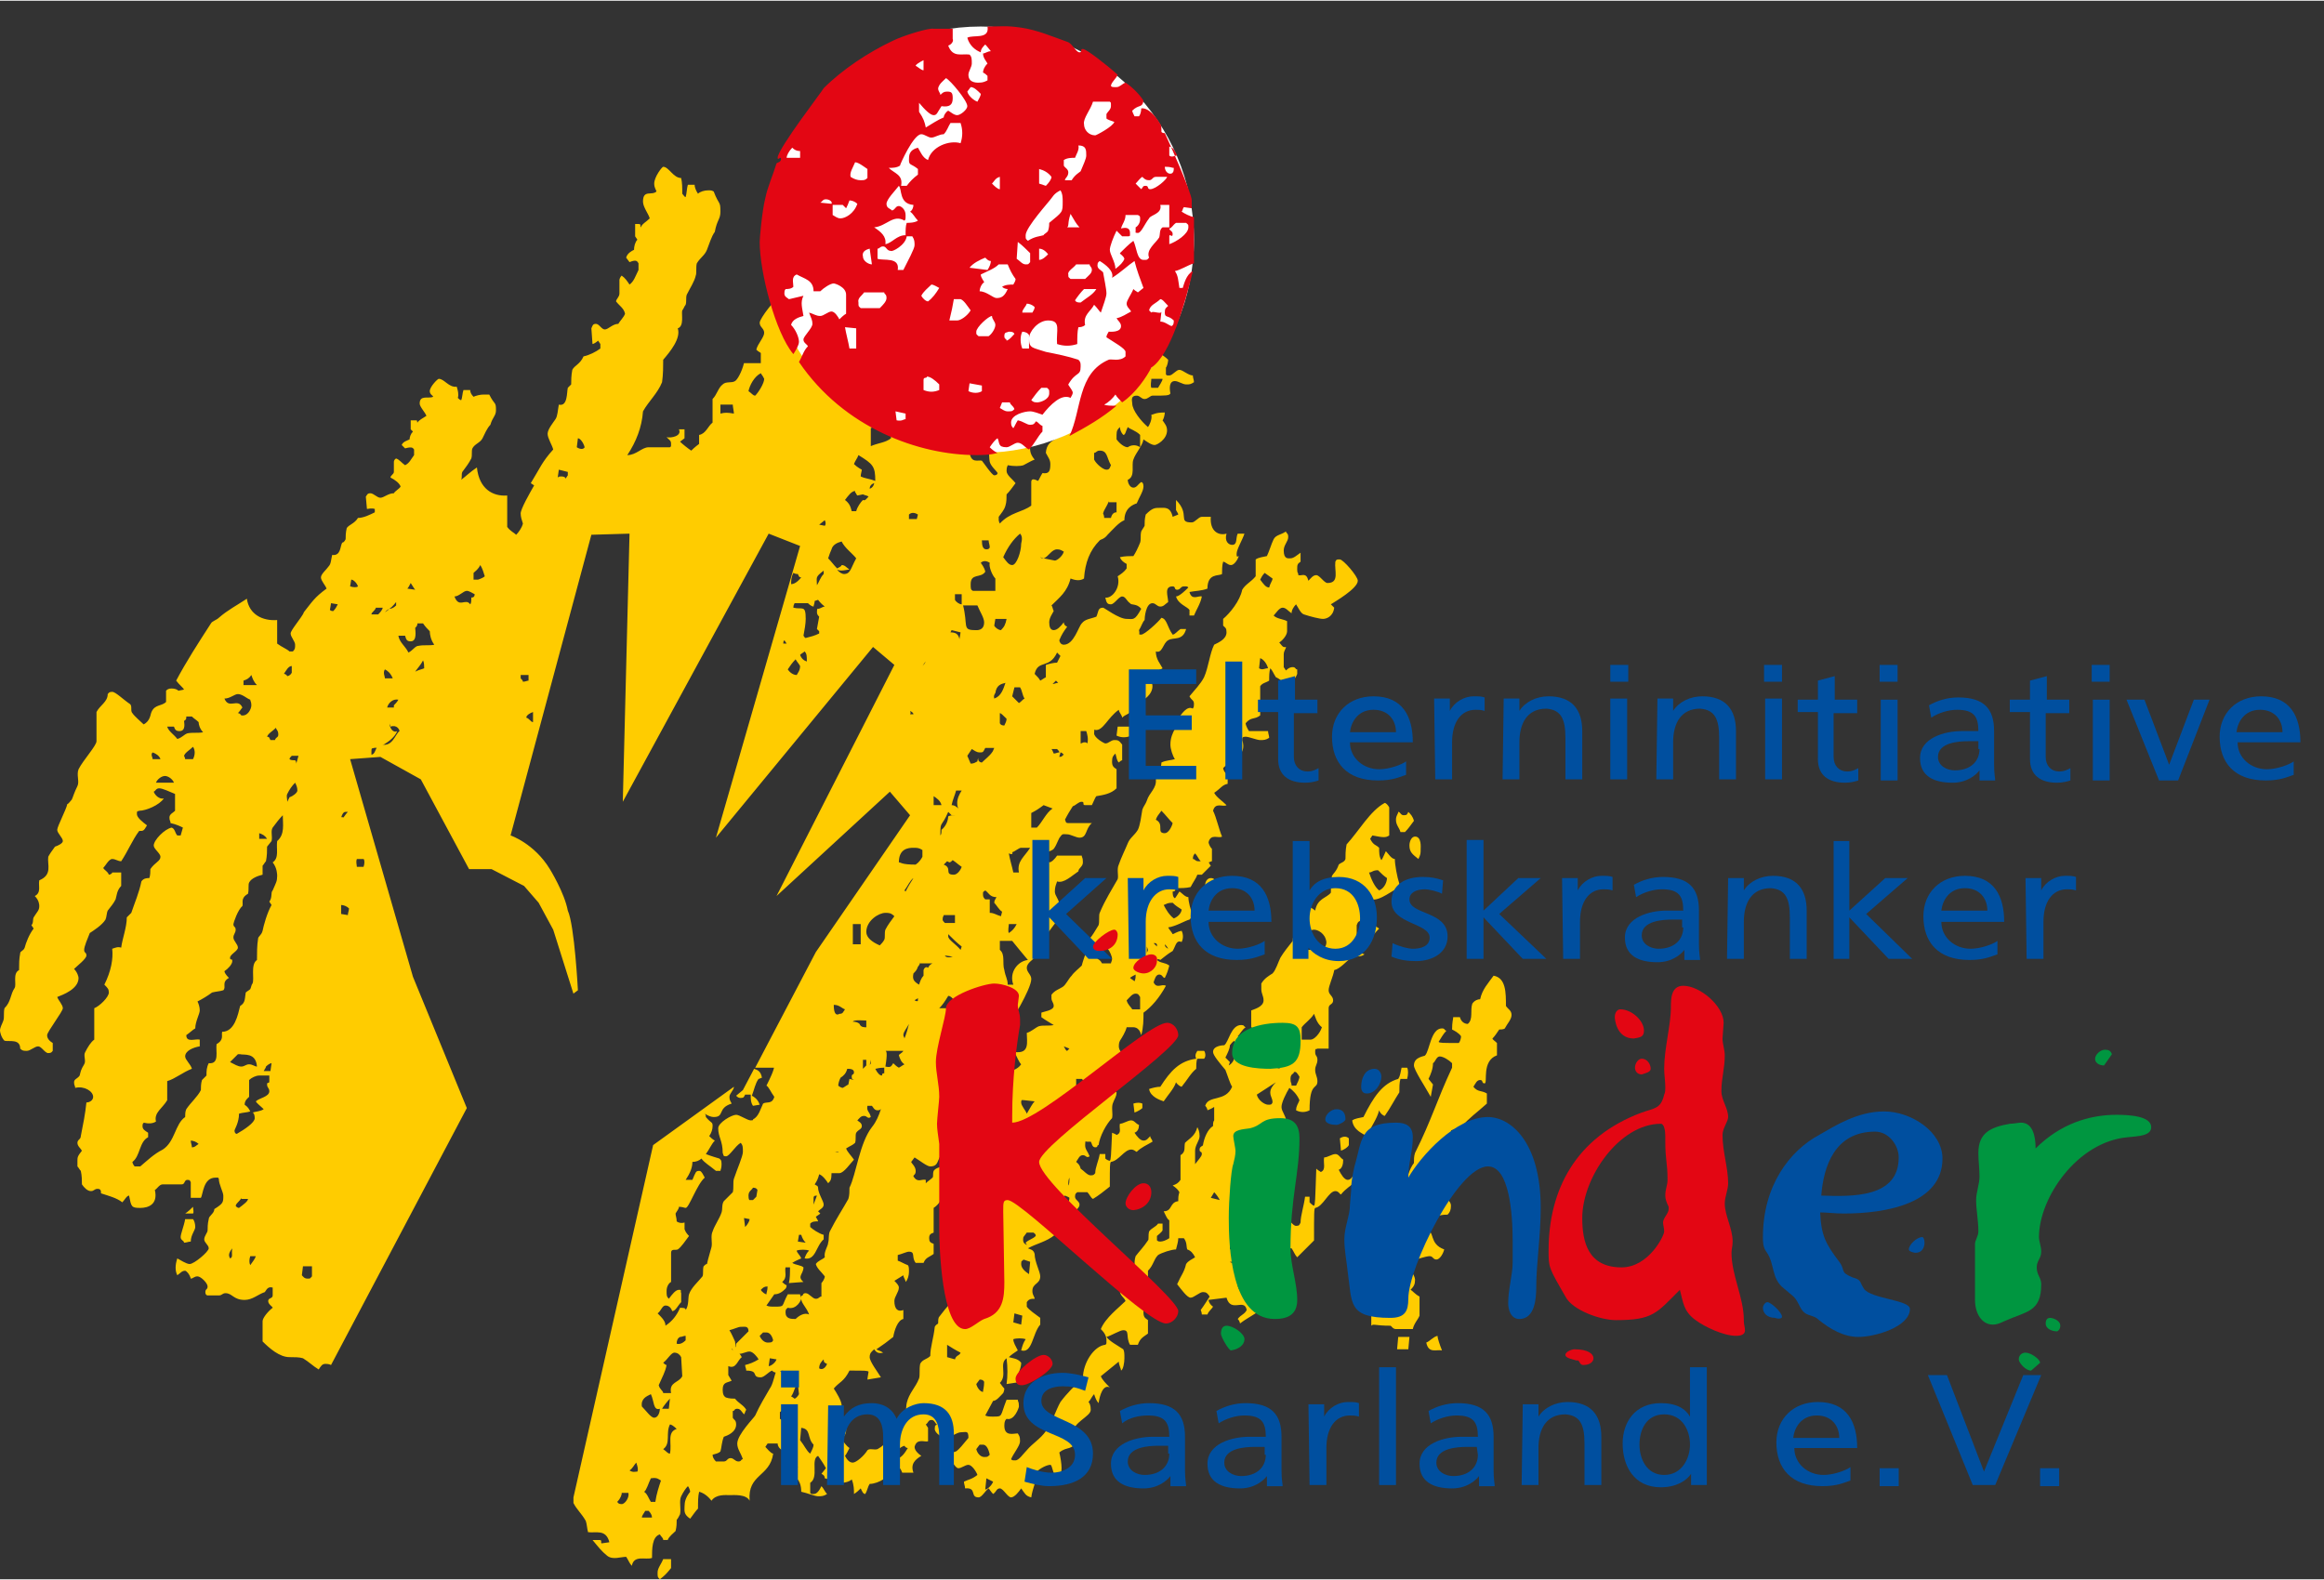
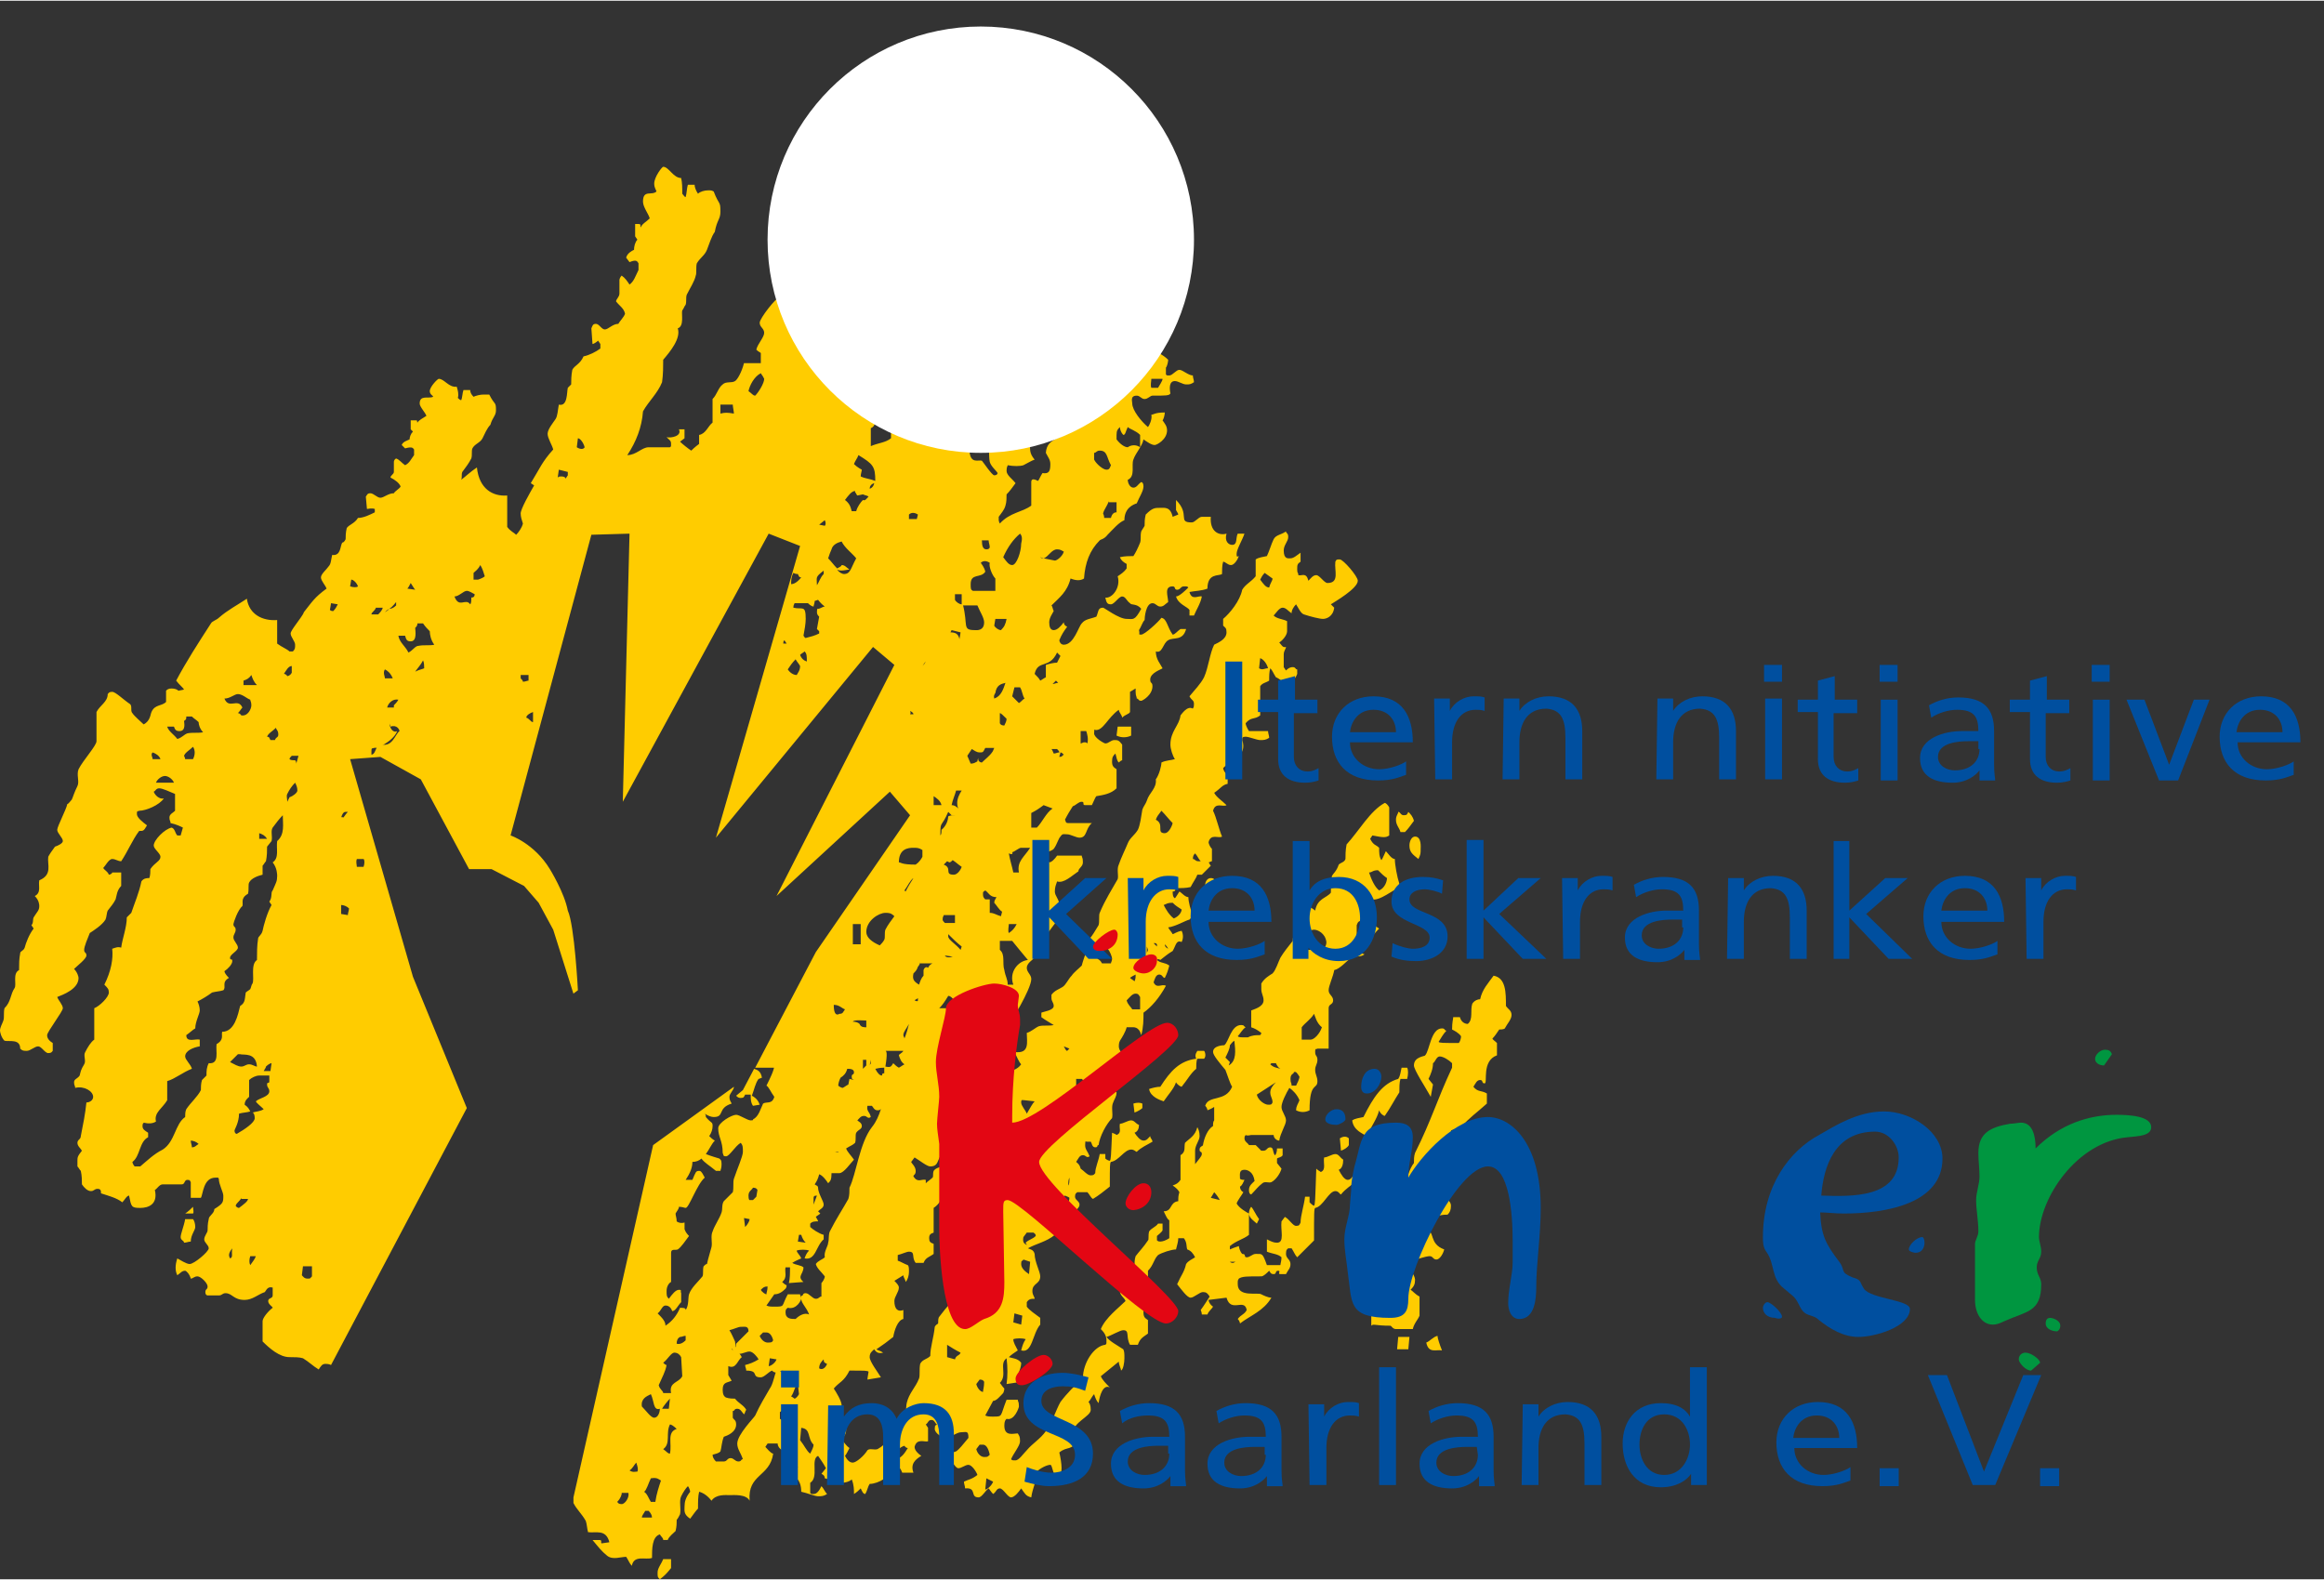
<svg xmlns="http://www.w3.org/2000/svg" version="1.0" id="Vordergrund" x="0px" y="0px" viewBox="0 0 207.1 140.7" style="enable-background:new 0 0 207.1 140.7;" xml:space="preserve" width="250" height="170">
  <rect x="0" y="0" width="207.1" height="140.7" fill="#333333" stroke="none" />
  <style type="text/css">
	.st0{fill:#FFCC00;}
	.st1{fill-rule:evenodd;clip-rule:evenodd;fill:#004F9F;}
	.st2{fill-rule:evenodd;clip-rule:evenodd;fill:#E30613;}
	.st3{fill-rule:evenodd;clip-rule:evenodd;fill:#009640;}
	.st4{fill:#FFFFFF;}
</style>
  <g>
    <g>
      <path class="st0" d="M66.2,97.1l1-1.9c0.3,0.1,0.6,0.2,0.7,0.8c-0.1,0-0.2,0.1-0.3,0.1c-0.3,0.4-0.4,1-0.6,1.5    c0.4,0.2,0.6,0.5,0.7,0.8l-0.6,0.1c-0.2-0.3-0.2-0.6-0.2-1h-0.5c-0.1,0.2-0.1,0.3-0.4,0.3c-0.2,0-0.3-0.1-0.4-0.2L66.2,97.1z     M84.6,24.3c-0.3,0.2-0.6,0.4-0.6,0.6c0.1,0.2,0.3,0.2,0.4,0.2l0.3-0.4C84.7,24.6,84.6,24.3,84.6,24.3z M84.5,25.7    c-0.1,0.4,0.1,1.2-0.6,1.5c0,0.2-0.3,1.3-0.9,1.3c-0.3,0-0.7-0.6-1.2-1v0.8c0.2,0.4,0.3,0.7,0.5,1c0.3-0.2,0.5-0.2,0.6-0.1    c0.2,0.3,0.3,0.6,0.4,0.6c0.1-0.2,0.2-0.2,0.5-0.3v0.7l-0.4,0.5v0.6c0.3,0.2,0.6,0.2,0.8,0c0.3-0.8,0.7-2,0.7-2.4    c0-0.4-0.4-0.9-0.4-1.3c0-0.4,0.4-0.7,0.4-1.1c0-0.4,0-0.6-0.2-0.7H84.5z M95.3,28.5c-0.3,0-0.6,0.5-0.8,1.1    c0.4,0.4,0.5,0.8,0.6,1.4h0.4c0.6-0.8,0.5-0.9,1-1.7C96.1,28.9,95.6,28.5,95.3,28.5z M85.9,30.4c-0.3,0.2-0.5,0.5-0.7,0.7    c0.3,0.4,0.5,0.4,0.7,0.6V30.4z M82,30.9c-0.7,0-0.4,0-1.4,1.1c0.1,0.2,0.2,0,0.2,0.4c0,0.4-0.1,0.1-0.1,0.1    c-0.1,0.1-0.3,0.1-0.4,0.1c-0.3,0.3-0.4,1-0.7,1.9h1.2c0.1-0.3,0.3-0.7,0.3-0.8c0.1,0.1-0.1,0.3,0.2,0.3h0.3    c0.1-0.5,0.4-1,0.5-1.4c-0.2,0-0.4,0-0.4-0.4c0-0.4,0-0.2,0.1-0.3c0.1,0.2,1,2.3,1.6,2.3c0.3,0,0.2,0,0.4-0.2v-1.1    C82.9,31.8,82.8,30.9,82,30.9z M92.6,31.9c-0.3,0.2-0.6,0.3-0.9,0.4l0.9,0.3C92.7,32.4,92.7,32.1,92.6,31.9z M67.8,33.2    c-0.6,0.3-1,1.1-1.1,1.6c0.3,0.2,0.4,0.4,0.6,0.4c0.3-0.3,0.8-1.1,0.8-1.5C67.9,33.3,67.9,33.4,67.8,33.2z M97.9,33.7    c-0.1,0.4-0.4,0.6-0.4,0.8h0.5c0.3-0.2,0.5-0.6,0.5-0.8H97.9z M102.6,33.7c0,0.2-0.1,0.6,0,0.8h0.6c0.1-0.2,0.4-0.6,0.4-0.8H102.6    z M80.5,35.2c-0.5,0.3-1.2,0.2-1.6,0.5c-0.3,0.3-0.5,0.8-0.8,1.1c-0.1,0.5,0,1.1-0.5,1.3v1.6c0.7-0.3,1.3-0.3,1.8-0.7V38    c-0.4,0-0.4-0.1-0.7-0.4c0.4-1,1.4-0.8,1.9-1.1V35.2z M64.2,36v0.8c0.4-0.1,0.6-0.1,1.2,0c0-0.2-0.1-0.6-0.1-0.8H64.2z M88.7,38.3    l-0.1,0.8c0.3,0.4,0.5,0.4,0.8,0.4c0.3,0,0.6,0.1,1.2-0.8c-0.2-0.1-0.2-0.1-0.3-0.4C89.9,38.3,89.6,38,88.7,38.3z M99.8,38    c-0.2,0.2-0.3,0.3-0.3,0.7s0,0.4,0,0.4c0.3,0.4,0.7,0.7,1,0.7c0,0,0.5-0.4,1.1,0v-1.1c-0.4-0.4-0.9-0.5-1.1-0.7    c-0.2,0.4-0.2,0.7-0.4,0.7C99.9,38.5,99.8,38.2,99.8,38z M51.5,39l-0.1,0.8c0.3,0.2,0.6,0.2,0.7,0C52,39.4,51.7,39,51.5,39z     M88,39.5c-0.5,0.3-1.1,0.5-1.6,0.7c0.1,1.1,0.8,0.7,1.1,0.8c0.1,0.1,0.9,1.3,1.1,1.3c0.3,0,0.3-0.2,0.3-0.2    c-0.1-0.2-0.6-0.6-0.7-1C88.1,40.6,88.2,40,88,39.5z M98,40.1c-0.3,0-0.3,0.2-0.5,0.2v0.6c0.2,0.4,0.8,0.9,1.1,0.9    c0.3,0,0.3-0.2,0.4-0.4C98.6,40.7,98.7,40.1,98,40.1z M98.8,44.6c-0.1,0.4-0.4,0.7-0.5,1.1c0.1,0.2,0.1,0.4,0.1,0.4H99    c0.1-0.4,0.3-0.5,0.5-0.5v-0.9H98.8z M90.9,47.5c-0.6,0.5-1.1,1.2-1.5,2.1c0.3,0.4,0.5,0.7,0.8,0.7c0.4,0,0.8-1.2,0.8-1.9    C91.1,48,91.1,47.7,90.9,47.5z M94.2,48.9c-0.5,0-0.8,0.7-1.2,0.8l-0.3-0.1c0.1,0.1,0.2,0.1,0.3,0.1l1,0.2c0.2,0,0.7-0.4,0.8-0.8    C94.6,49,94.5,48.9,94.2,48.9z M88.2,50.1c-0.3-0.2-0.6-0.2-0.8,0c0.3,0.4,0.4,0.7,0.4,0.8c-0.4,0.6-1.3,0.1-1.3,1.1    c0,0.4,0,0.5,0.2,0.6h2v-1.1C88.4,51.2,88.1,50.4,88.2,50.1z M112.7,51c-0.2,0.2-0.3,0.4-0.4,0.6c0.3,0.4,0.5,0.7,0.8,0.7    c0.1-0.4,0.3-0.6,0.3-0.8C113.1,51.3,113,51.2,112.7,51z M85.1,52.8v0.6c0.1,0.2,0.4,0.4,0.6,0.4v-0.9H85.1z M85.8,53.8    c0.5,1.9-0.1,2.3,1.1,2.3c0.1,0,0.8,0.1,0.8-0.7c0-0.4-0.4-1-0.6-1.5H85.8z M88.7,55.1l-0.1,0.6c0.1,0.2,0.4,0.4,0.6,0.4    c0.3-0.3,0.4-0.5,0.5-1H88.7z M37.2,55.5c0,0.2-0.1,0.3-0.2,0.4c0,0.2,0.2,1.2-0.4,1.2c-0.3,0-0.4-0.1-0.5-0.5h-0.6    c0.1,0.6,0.6,0.9,0.9,1.5c0.4-0.2,0.6-0.6,0.9-0.6c0.5-0.1,1,0,1.4-0.1c-0.3-0.4-0.4-0.9-0.4-1.2c-0.2-0.2-0.4-0.4-0.6-0.7H37.2z     M112.3,58.6l-0.1,0.9c0.3,0.2,0.5,0,0.8,0C112.9,59.1,112.6,58.7,112.3,58.6z M34.3,59.6c-0.2,0.3,0,0.6,0,0.8h0.7    C34.8,59.9,34.5,59.7,34.3,59.6z M89.1,63.5v0.9c0.1,0.2,0.3,0.2,0.4,0.2c0.1-0.2,0.2-0.4,0.2-0.6C89.4,63.7,89.2,63.5,89.1,63.5z     M83.2,70.9v0.8h0.7C83.8,71.3,83.5,71.1,83.2,70.9z M93,71.7c-0.4,0.3-0.7,0.5-1.1,0.7v1.3h0.5c0.5-0.5,0.8-1.3,1.4-1.7L93,71.7z     M103.5,72.2c-0.3,0.4-0.4,0.5-0.5,0.8c0.8,0.4,0,1.2,0.8,1.2c0.3,0,0.6-0.5,0.7-0.9C104.1,72.9,103.9,72.6,103.5,72.2z     M81.4,75.5c-0.5,0-1.3,0.1-1.3,1.3c0.2,0,0.2,0.2,1.5,0.2c0.3-0.2,0.5-0.5,0.6-0.7v-0.6C81.9,75.5,81.7,75.5,81.4,75.5z     M122.8,77.5c-0.5,0-0.5,0.2-0.8,0.2c0.2,0.6,0.5,1.3,0.9,1.6c0.5-0.2,0.7-0.8,0.7-1.1C123.3,78,123.1,77.8,122.8,77.5z M76,82.3    v1.8h0.7v-1.8H76z M89.9,82.3c0,0.2-0.1,0.6,0,0.8c0.3-0.2,0.5-0.4,0.7-0.8H89.9z M117.1,82.8c-0.3,0-0.8,0.3-1.1,0.7v1.1h1.9    c0.1-0.2,0.3-0.3,0.3-0.7C118.1,83.1,117.4,82.8,117.1,82.8z M89.1,83.8v0.8c0.5,0.4,0.2,1.2,0.4,1.8c0.1,0.6,0.3,0.8,0.3,1.3h0.5    c-0.4-1.1,0.4-2.1,1.3-2.2c-0.5-0.6-1-1.2-1.4-1.7H89.1z M101.2,88.5c-0.3,0-0.5,0.3-0.8,0.6c0.1,0.4,0.4,0.6,0.5,0.8h0.7v-1.1    C101.5,88.7,101.5,88.5,101.2,88.5z M84.5,88.7c-0.3,0.5-0.5,0.8-0.8,1.1h1.3v-0.7C84.9,88.9,84.7,88.7,84.5,88.7z M86.7,88.7    c-0.3,0.2-0.4,0.5-0.5,0.8c-0.1,0-0.4,0.1-0.5,0.3c0,0.2,0.1,0.4,0.1,0.6h0.8c0.3-0.3,0.3-0.5,0.3-0.9    C86.9,89,86.9,88.9,86.7,88.7z M117.1,90.3c-0.3,0.5-0.8,0.8-1.1,1.2v1.1h0.8c0.3,0,0.8-0.5,1-1.1    C117.3,91.1,117.2,90.5,117.1,90.3z M115.3,95.5c0,0.2-0.3,0.1-0.3,0.6c0,0.4,0.1,0.3,0.1,0.6h0.4c0.1-0.2,0.3-0.6,0.3-0.8    C115.6,95.6,115.5,95.4,115.3,95.5z M96.4,96.1h-0.5v1.6c0.3-0.3,0.7-0.7,0.7-1.1C96.6,96.2,96.6,96.3,96.4,96.1z M97.8,97.1    c-0.5,0-0.6,0.1-0.8,0.2c0.2,0.6,0.4,0.8,0.6,0.8c0-0.2,0.1-0.3,0.2-0.3V97.1z M91.2,112.2c-0.1,0.2-0.2,0-0.2,0.4    c0,0.4,0.4,0.7,0.7,0.9l0.1-1.1L91.2,112.2z M90.4,117l-0.1,0.8l0.7,0.2l0.1-0.8L90.4,117z M84.4,119.8v1.1l0.7,0.2    c0.1-0.4,0.4-0.3,0.5-0.6C85.2,120.3,84.7,120,84.4,119.8z M73.4,121.1c-0.2,0.2-0.4,0.4-0.4,0.8c0.3,0.2,0.6-0.1,0.7-0.4    C73.5,121.4,73.4,121.4,73.4,121.1z M87.3,122.9l-0.3,0.4c0.1,0.4,0.4,0.7,0.6,0.7c0-0.2,0.1-0.4,0.1-0.9    C87.6,122.9,87.4,122.9,87.3,122.9z M71.1,123.3c-0.3,0.2-0.3,0.7-0.6,1.1c0.2,0.1,0.3,0.2,0.3,0.2c0.1,0,0.3-0.2,0.4-0.4    L71.1,123.3z M58,124.2c-0.4,0.2-0.9,0.4-0.8,1.1c0.4,0.4,0.8,1,1.1,1c0.3,0,0.5-0.4,0.5-0.8C58.2,125.7,58.3,124.8,58,124.2z     M59.7,124.6c-0.2,0.2-0.6,0.7-0.7,0.9h0.6L59.7,124.6z M70.4,125.8c-0.3-0.2-0.7-0.2-0.9,0v0.6c0.3,0.2,0.7,0.2,0.9,0V125.8z     M59.7,126.9c-0.4,0.8,0.1,1.7-0.6,2.2c0.3,0.2,0.4,0.4,0.6,0.4c0.2-0.9-0.3-1.9,0.6-2.2C60,127,59.8,126.9,59.7,126.9z     M71.4,127.2l-0.1,1.1c0.4,0.5,0.6,1,0.9,1.2c0.2-0.4,0.3-0.6,0.3-0.8C71.9,128.1,72.3,127.3,71.4,127.2z M87.3,128.7l-0.3,0.4    c0.1,0.4,0.4,0.7,0.7,0.7c0.3,0,0.3,0,0.5-0.2c-0.1-0.5-0.3-0.9-0.6-0.9H87.3z M80.6,128.8c-0.4,0.1-0.8,0.5-0.9,1.1    c0.6,0.2,1-0.6,1.2-0.9C80.7,129,80.6,128.8,80.6,128.8z M56.7,130.3c-0.2,0.2-0.3,0.5-0.6,0.7c0.3,0.2,0.5,0.1,0.7,0.1    C56.9,130.9,56.8,130.6,56.7,130.3z M58,131.7c-0.2,0.4-0.4,1.1-0.6,1.2c0.3,0.2,0.4,0.6,0.6,0.9h0.4c0.1-0.7,0.3-1.3,0.5-1.9    C58.7,131.8,58.6,131.6,58,131.7z M87.9,131.7l-0.1,1c0.2,0,0.6-0.4,0.7-0.7L87.9,131.7z M55.4,133.1c-0.1,0.4-0.3,0.6-0.4,0.7    c0.1,0.1,0.1,0.2,0.4,0.2c0.3,0,0.7-0.6,0.6-1H55.4z M57.5,134.6c-0.1,0.2-0.3,0.4-0.3,0.6h0.9c0-0.2-0.1-0.4-0.3-0.6H57.5z     M68.6,121l-0.1,0.7c0.2,0,0.6-0.3,0.7-0.6L68.6,121z M60.6,119.1c-0.2,0.1-0.3,0.3-0.3,0.6c0.3,0.1,0.6-0.1,0.8-0.3V119    C60.9,119,60.8,119.1,60.6,119.1z M68,118.7l-0.3,0.3c0.1,0.3,0.4,0.6,0.7,0.6c0.3,0,0.4,0,0.5-0.2c-0.1-0.4-0.3-0.7-0.6-0.7H68z     M67.8,114.9c0.1,0.2,0.4,0.4,0.5,0.4c0-0.2,0.1-0.3,0.1-0.7C68.1,114.6,68,114.7,67.8,114.9z M27,112.8l-0.1,0.8    c0.1,0.1,0.2,0.3,0.5,0.3c0.3,0,0.2,0,0.4-0.2v-0.9H27z M22.3,111.9c-0.1,0.3-0.1,0.6,0,0.8c0.2-0.3,0.4-0.5,0.5-0.8H22.3z     M20.5,112.1c0.3-0.1,0.1-0.4,0.2-0.9C20.3,111.7,20.4,111.9,20.5,112.1z M71.2,110l-0.1,0.6l0.7,0.1c-0.2-0.2-0.3-0.4-0.4-0.7    L71.2,110z M21.5,106.7c-0.1,0.3-0.4,0.4-0.5,0.7c0.1,0.2,0.3,0.2,0.3,0.2c0.4-0.3,0.8-0.6,0.8-0.8H21.5z M72.5,107.3l0.3-0.8    c-0.3,0-0.3,0.1-0.3,0.3L72.5,107.3z M74.7,102.6l-0.3,0C74.7,102.7,74.8,102.6,74.7,102.6z M89.3,101.9l-0.2,0.5l0.8,0.1    C89.9,102.2,89.6,102,89.3,101.9z M17,101.6c0,0.2,0.1,0.4,0.1,0.6c0.3,0,0.4-0.2,0.6-0.3C17.5,101.7,17.2,101.6,17,101.6z     M23.1,95.8c-0.3,0-0.7,0.2-0.9,0.4c0,0.5,0,1,0,1.5c-0.1,0.1-0.4,0.3-0.4,0.7c0.3,0.2,0.4,0.4,0.5,0.6c-0.3,0.1-0.7,0.1-1,0.2    c0,0.8-0.4,1.4-0.4,1.5c0,0.3,0.2,0.3,0.2,0.3c0.7-0.4,1.6-1,1.6-1.4c0-0.3-0.1-0.5-0.2-0.5c0.3-0.1,0.7-0.1,1-0.3    c-0.3-0.3-0.6-0.5-0.7-0.7c0.3-0.3,1.2-0.4,1.2-0.9c0-0.3-0.2-0.3-0.2-0.6c0-0.3,0.2,0,0.2-0.3v-0.5H23.1z M75.5,95.2    c-0.1,0.4-0.3,0.6-0.6,0.8c-0.1,0.2-0.2,0.5-0.2,0.7c0.1,0.1,0.3,0.2,0.4,0.2c0.2-0.1,0.3-0.2,0.5-0.3l0.1-0.5l0.4,0.1    c-0.1-0.1-0.2,0-0.2-0.3c0-0.3,0.2-0.1,0.2-0.4C76.1,95.2,75.7,95.2,75.5,95.2z M78.8,95.1c-0.5,0-0.7,0.1-0.8,0.1    c0.2,0.4,0.4,0.6,0.6,0.6c0-0.2,0.1-0.2,0.2-0.2V95.1z M23.7,95c0,0.1-0.1,0.2-0.2,0.4h0.6l0.1-0.7C24.1,94.7,23.9,94.8,23.7,95z     M77.5,94.9c0-0.1,0.1-0.1,0.1-0.2c0-0.2,0-0.2,0-0.3L77.5,94.9z M77.2,94.4l-0.3,0v0.8c0.1-0.1,0.2-0.2,0.3-0.3V94.4z M21.4,93.9    c-0.1,0-0.2,0-0.2,0c-0.1,0.1-0.2,0.2-0.7,0.7c0.4,0.2,0.7,0.4,1,0.4c0.3,0,0.4-0.2,0.7-0.2c0.3,0,0.5,0.2,0.7,0.2    C22.8,93.7,21.7,94,21.4,93.9L21.4,93.9z M95.3,93.4l-0.5-0.2c0.1,0.2,0.2,0.4,0.3,0.4L95.3,93.4z M77.2,90.9    c-0.2,0-1.1-0.1-1.2,0.1c0.3,0,0.5,0.1,0.6,0.2c0.1,0.3,0.4,0.3,0.6,0.3V90.9z M81.8,88.9c-0.1,0.1-0.2,0.1-0.3,0.2    c0.2,0.1,0.3,0.1,0.3,0C81.8,89,81.8,89,81.8,88.9z M82,85.7c0,0.1-0.1,0.3-0.2,0.4c-0.1,0.3-0.2,0.4-0.4,0.6    c-0.1,0.5,0,0.7,0.5,1c0.1-0.3,0.2-0.6,0.4-0.8l0-0.5c0.1-0.3,0.3-0.3,0.4-0.2c0.1-0.2,0.2-0.3,0.4-0.4H82z M98.6,84.4    c-0.1,0-0.3,0-0.4,0.1c-0.2,0.2-0.3,0.6-0.4,0.9c0.2,0.1,0.3,0.2,0.4,0.4h0.8c0-0.1,0.1-0.2,0.1-0.4c0-0.2-0.2-0.7-0.4-0.9    L98.6,84.4z M30.4,80.6v0.8l0.6,0.1c0-0.2,0.1-0.4,0.1-0.6C30.9,80.7,30.6,80.6,30.4,80.6z M104.5,80.4c-0.5,0-0.5,0.1-0.8,0.2    c0.2,0.4,0.5,0.9,0.9,1.2c0.5-0.2,0.7-0.6,0.7-0.8C105,80.8,104.8,80.7,104.5,80.4z M84.4,76.7c-0.1,0.1-0.2,0.2-0.3,0.3    c0.8,0.3,0,0.9,0.9,0.9c0.3,0,0.6-0.4,0.7-0.7c-0.3-0.2-0.5-0.4-0.8-0.6c-0.1,0.1-0.2,0.2-0.3,0.2L84.4,76.7z M31.8,76.5    c-0.1,0.3,0,0.5,0,0.7h0.6c0.1-0.3,0.1-0.6,0-0.7H31.8z M23.1,74.2v0.5h0.7C23.6,74.4,23.4,74.3,23.1,74.2z M14.7,69.1    c-0.3,0-0.7,0.3-0.8,0.6h1.6C15.4,69.4,15,69.1,14.7,69.1z M13.6,67c-0.2,0.2,0,0.4,0,0.6h0.7C14.2,67.3,13.9,67.1,13.6,67z     M17.2,66.5c-0.3,0.3-0.7,0.5-0.8,0.8c0.1,0.2,0.1,0.3,0.1,0.3h0.7C17.4,67.2,17.4,66.8,17.2,66.5z M93.9,67.1    c0.2,0,0.3-0.1,0.5-0.1c0-0.1-0.1-0.2-0.2-0.3h-0.5C93.8,66.8,93.8,66.9,93.9,67.1z M24.6,64.8c-0.3,0.3-0.7,0.5-0.8,0.8    c0.2,0,0.2,0.1,0.3,0.3h0.4c0.1-0.3,0.3-0.2,0.3-0.5C24.8,65,24.6,65,24.6,64.8z M16.6,63.9c0,0.2-0.1,0.2-0.2,0.3    c0,0.1,0.2,0.9-0.4,0.9c-0.3,0-0.4-0.1-0.5-0.4h-0.6c0.1,0.4,0.6,0.7,0.9,1.1c0.4-0.1,0.6-0.4,0.9-0.5c0.5-0.1,1,0,1.4-0.1    c-0.3-0.3-0.4-0.7-0.4-0.9c-0.2-0.2-0.4-0.3-0.6-0.5H16.6z M47.5,63.4c-0.3,0.1-0.6,0.3-0.6,0.5c0.3,0.1,0.4,0.4,0.6,0.4V63.4z     M21.2,61.8c-0.3,0-0.7,0.4-1.2,0.4c0.4,1,1.2-0.1,1.6,0.8c-0.1,0.1-0.2,0.3-0.4,0.5c0.2,0,0.3,0.2,0.3,0.2    c0.6,0.1,0.9-0.6,0.9-0.9c0-0.3-0.1-0.4-0.1-0.5C22,62.2,21.6,61.8,21.2,61.8z M94.1,60.6l-0.3,0.3c0.2,0,0.3-0.1,0.5-0.1    L94.1,60.6z M46.4,60.1v0.3c0.1,0.1,0.2,0.2,0.2,0.3c0.2,0,0.4-0.1,0.5-0.1v-0.5H46.4z M22.4,60.1c-0.2,0.3-0.4,0.4-0.7,0.5v0.4    h1.2C22.6,60.7,22.5,60.4,22.4,60.1z M26,59.3c-0.3,0-0.5,0.4-0.7,0.7c0.2,0,0.3,0.2,0.3,0.2c0.1,0,0.3-0.1,0.4-0.3V59.3z     M70.9,58.7c-0.3,0.3-0.5,0.6-0.7,0.9c0.2,0.3,0.5,0.5,0.8,0.5c0.1-0.2,0.3-0.4,0.3-0.8C71.2,59.1,71,58.9,70.9,58.7z M71.7,58    c-0.1,0.1-0.3,0.2-0.4,0.3c0.1,0.3,0.3,0.5,0.6,0.6C71.9,58.4,71.9,58.2,71.7,58z M33.5,54.1c-0.1,0.3-0.4,0.4-0.4,0.6h0.6    c0.1-0.1,0.4-0.4,0.4-0.6H33.5z M31.3,51.6l-0.1,0.6c0.3,0.1,0.6,0.1,0.7,0C31.8,51.9,31.5,51.6,31.3,51.6z M70.5,52    c0.2,0,0.5-0.1,0.9-0.6c-0.2,0-0.2-0.1-0.3-0.3c-0.1,0-0.2,0-0.4-0.1C70.5,51.4,70.5,51.7,70.5,52z M73.5,46.3L73,46.7l0.5,0.1    C73.6,46.7,73.6,46.5,73.5,46.3z M76.2,43.7c-0.3,0-0.6,0.4-0.9,0.8c0.4,0.3,0.5,0.6,0.6,1h0.4c0.1-0.4,0.4-0.8,0.6-1    c0.2,0.1,0.3-0.1,0.5-0.3c-0.1-0.1-0.3-0.1-0.5-0.2l-0.5,0.1c-0.1-0.1-0.1-0.2-0.2-0.3L76.2,43.7z M60.7,120.9    c-0.1-0.2-0.3-0.4-0.6-0.4c-0.3,0-0.6,0.6-1,0.9c0.1,0.1,0.2,0.2,0.3,0.2c-0.1,0.6-0.4,1.1-0.7,1.8c0.1,0.4,0.4,0.5,0.4,0.7h0.7    c-0.2-1,0.7-0.9,1-1.5L60.7,120.9z M65.5,120c0,0,0.1,0.1,0.1-0.3c0.3-0.3,0.6-0.6,1.1-1.1c0-0.5-0.3-0.4-0.7-0.4    c-0.2,0-0.6,0.2-1,0.3c0.2,0.3,0.4,0.8,0.5,1C65.6,120.1,65.5,120,65.5,120z M65.5,120.5c-0.1-0.1-0.2-0.2-0.3-0.4    C65.2,120.3,65.4,120.3,65.5,120.5z M69.8,122.1c-0.2,0-0.3,0.1-0.4,0.2c-0.4,0-0.5-0.1-0.6-0.2c-0.3,0.1-0.7,0.6-1,0.6    c-0.9,0-0.1-0.6-1.3-0.6c0-0.2-0.1-0.3-0.1-0.5c0.4-0.1,0.7-0.2,1.2-0.5c-0.1-0.2-0.5-0.7-0.8-0.7c-0.3,0-0.6,0.2-0.9,0.2    c0.1,0.1,0.2,0.3,0.2,0.3c-0.4,0.3-0.5,1.1-1.2,0.8v0.8l0.3,0.5c-0.4,0.2-0.8,0.1-0.8,0.8c0,0.4,0.1,0.6,0.3,0.7    c0.3,0.1,0.6,0.1,0.8,0.1c0.3,0.4,0.8,0.6,1,1c-0.1,0.1-0.1,0.3-0.2,0.4c-0.2-0.2-0.3-0.5-0.6-0.5c-0.3,0-0.2,0.2-0.4,0.2v0.6    c0.1,0.2,0.3,0.2,0.3,0.6c0,0.7-0.8,1-1.1,1.1c-0.2,0.5-0.2,1-0.3,1.3c-0.2,0.2-0.4,0.2-0.7,0.3c0,0.2,0.1,0.4,0.3,0.6h0.7    c0.3,0,0.3-0.3,0.6-0.3s0.4,0.3,0.7,0.3c0.3,0,0.2-0.2,0.4-0.2c-0.2-0.6-0.5-0.9-0.5-1.4c0-0.8,1.5-2.3,1.6-2.5    c0.4-0.9,0.9-1.7,1.3-2.4c0.3-0.4,0.4-1.2,0.6-1.6C69.5,122.3,69.6,122.2,69.8,122.1z M87.9,109c-0.3,0.1-0.6,0.3-0.8,0.3    c-0.3,0-0.8-0.5-1.2-0.9c0.4-0.7,0.6-0.8,0.8-1.4c0.2-0.3,0.6-0.3,0.9-0.5c-0.1-0.1-0.5-0.4-0.8-0.4c-0.1-0.3,0.1-0.7-0.8-1    c-0.1,0.2-0.1,0.6-0.2,1c-0.4,0-1.3,0.2-1.6,0.4c-0.4,0.3-0.4,0.7-1,1.1v2.2c-0.3,0.1-0.4,0.2-0.4,0.5c0,0.3,0.1,0.4,0.4,0.5v0.9    c-0.4,0.3-0.7,0.3-0.9,0.8h-0.7c-0.4-0.5,0-1-0.6-1c-0.2,0-0.6,0.2-1,0.3c0,0.2,0,0.4,0,0.5c0.3,0.1,0.6,0.3,0.9,0.4    c0.1,0.1,0.1,0.3,0.1,0.6c0,0.3-0.1,0.7-0.3,0.9c0-0.2-0.2-0.4-0.2-0.6c-0.3,0.2-0.5,0.3-0.8,0.5c0.2,0.2,0.4,0.4,0.4,0.6    c0,0.4-0.4,0.8-0.4,1.2c0,0.7,0.3,1,0.8,0.8v0.8c-0.5,0.1-0.8,1-0.9,1.6c-0.5,0.4-0.9,0.7-1.5,1.1c0.1,0.1,0.3,0.1,0.6,0.3    c-0.4,0.1-0.6,0-0.8-0.3c-0.2,0.2-0.4,0.3-0.4,0.7c0,0.4,0.7,1.3,1,1.8l-1.2,0.2c0-0.2,0.1-0.6,0.1-0.7c-0.1-0.1-0.3-0.1-1.7-0.1    c-0.5,1-0.9,1-1.4,1.6c0.2,0.3,0.7,1.1,0.7,1.5c0,0.4-0.2,0.9-0.4,1.1c0.3,0.4,0.3,0.4,0.7,0.5c0,0.2,0.1,0.1,0.1,0.6    c0,0.4-0.2,0.6-0.4,0.7c0.1,0.3,0.4,0.7,0.7,0.9c-0.1,0.2-0.3,0.6-0.4,0.7c0.3,0.6,0.6,0.6,0.7,0.6c0.3,0,1-0.6,1.3-1.1    c0.2-0.2,0.6,0,0.9-0.1c0.9-0.5,1.4-1.3,1.8-2.5c0.5,0,0.4,0.2,0.5,0.3c0.3-0.5,0.2-1.5,0.3-1.9c0.2-0.9,0.8-1.4,1.1-2.2    c0.1-0.3,0-0.8,0.1-1.3c0.2-0.4,0.6-0.4,0.9-0.7c0-0.8,0.3-1.6,0.4-2.6c0.1-0.2,0.2-0.2,0.3-0.3c0-0.2,0-0.5,0.1-0.6    c0.3-0.4,0.7-0.9,1-1.2c0.1,0,0.3,0.3,0.4,0.5c0.6-0.5,0.8-1.2,0.8-1.4c0-0.4-0.4-0.5-0.4-0.9c0-0.4,1.2-2.1,1.9-3.2    c-0.2-0.1-0.5-0.5-0.6-0.9c0.3-0.4,0.7-0.7,1.1-1L87.9,109z M91.5,110.9c0-0.1-0.1-0.1-0.1-0.2c0.3-0.3,0.6-0.3,0.9-0.6    c0-0.2-0.1-0.2-0.2-0.3h-0.6l-0.3,0.4C91.1,110.7,91.3,110.8,91.5,110.9z M95.2,105.6c0.1-0.1,0.1-0.4,0.1-0.7    C95.2,105.1,95.2,105.3,95.2,105.6z M94.5,107.2h0.7c0-0.1,0.1-0.3,0.1-0.5c-0.1-0.1-0.2-0.1-0.4-0.2l-0.5,0.4    C94.5,107,94.5,107.1,94.5,107.2z M92.2,98.1l-0.9-0.1C91.1,98,91,97.9,91,98.2c0,0.3,0.4,0.7,0.5,1C91.8,98.7,92,98.3,92.2,98.1z     M94.9,98.8c-0.1-0.1-0.2-0.2-0.3-0.3h-1l-0.3,0.1c0.2,0.3,0.4,0.7,0.6,0.9c0.1,0,0.1-0.1,0.2-0.1C94.5,99.2,94.7,99,94.9,98.8z     M101.2,86.8c-0.2,0.1-0.4,0.2-0.5,0.3c0.1,0.1,0.3,0.2,0.4,0.3C101.2,87.2,101.2,87,101.2,86.8z M102.2,84.3v0.3v0.3    c0-0.1,0.1-0.2,0.1-0.3L102.2,84.3z M103.1,84.1C103,84,103,84,102.9,84c-0.1,0-0.1,0-0.1,0c0.1,0.1,0.2,0.2,0.3,0.3L103.1,84.1z     M103.8,84.1c0,0.2,0.1,0.3,0.3,0.4C104,84.3,103.9,84.2,103.8,84.1z M82.5,105.4c0.2-0.2,0.4-0.3,0.6-0.5c0.1-0.1,0-0.3,0.1-0.6    c0.2-0.3,0.6-0.3,0.9-0.5h0.4v0.4c-0.1,0.1-0.4,0.3-0.5,0.4v0.3c0.1,0,0,0.1,0.3,0.1c0.3,0,1.2-0.4,1.8-0.6c0,0.2,0.2,0.4,0.1,0.6    c0.1,0.1,0,0.1,0.3,0.1c1.1,0,0.1-1.4,0.9-1.7c-0.1-0.1-0.1-0.1-0.4-0.1c-0.3,0-0.9,0.2-1.2,0.2c-0.5,0-0.8,0.1-1.2-0.7    c0.9,0,0.5-0.6,1.5-0.6c0.1-0.1,0.1,0,0.1-0.3c0-0.3-0.3-0.4-0.7-0.8c0.3,0,0.5-0.1,0.7-0.4v-1.6c0.4-0.2,0.3-0.5,0.4-0.7    c-0.5,0.2-1.1,0.5-0.9,1.2h-0.6c0-0.2,0-0.5-0.1-0.8c-0.2,0.2-0.5,0.4-0.5,0.8c0,0.4,0.2,0.4,0.2,0.8c0,0.4-0.4,0.7-0.4,1.2    c0,0.4,0.1,0.5,0.2,0.8c-1.2,0.5-0.6,1.5-1.6,1.5c-0.3,0-0.9-0.5-1.4-0.8l-0.3,0.4c0,0.1,0.4,0.4,0.4,0.8c0,0.4-0.2,0.3-0.2,0.5    c0.4,0.6,0.7,0.2,1.1,0.3L82.5,105.4z M71,119.1c-0.1,0.1-0.3,0.3-0.4,0.4L71,119.1z M78.5,98.8c-0.1,0,0,0.1-0.3,0.1    c-0.3,0-0.4-0.3-0.5-0.4h-0.4c-0.1,0.5,0.2,0.5,0.3,1c-0.3,0.2-0.3-0.1-0.6-0.1c-0.3,0-0.4,0.2-0.6,0.4c0.1,0.1,0.4,0.2,0.4,0.5    c0,0.3-0.3,0.3-0.5,0.6c-0.1,0.2,0,0.6-0.1,0.9c-0.2,0.2-0.5,0.3-0.8,0.5c0.1,0.3,0.5,0.7,0.7,1c-0.3,0.3-0.9,1.2-1.3,1.2h-0.7    c0,0.6-0.1,0.7-0.3,0.9c-0.2-0.3-0.5-0.7-0.8-0.8c-0.1,0.4-0.2,0.6-0.4,0.9c0.1,0.1,0.3,0.1,0.3,0.3c0,0.5,0.5,1.2,0.5,1.5    c0,0.3-0.3,0.4-0.5,0.6l0.2,0.2c-0.1,0.1-0.3,0.2-0.4,0.3c0.1,0.2,0.2,0.3,0.2,0.4c-0.3,0-0.5,0-0.7,0.2v0.3    c0.2,0.2,0.8,0.6,1.2,0.7v0.4c-0.7,0.6-0.7,1.9-1.7,1.7c0.1-0.3,0.2-0.5,0.4-0.7c-0.3-0.1-0.8-0.1-1.1,0c0,0.2,0.3,0.4,0.4,0.7    c-0.2,0.1-0.5,0.2-0.8,0.4c0.3,0.2,0.8,0.2,1,0.4c0,0.6-0.6,0.8,0,1.3l-1.3,0.1c0.1-0.4,0.1-0.9,0.1-1.4l-0.4,0    c-0.1,0.4,0.2,0.9-0.3,1.3c0.1,0.1,0.2,0.2,0.4,0.3c0,0,0,0.2-0.1,0.3c-0.3,0.3-0.6,0.5-1,0.5c-0.2,0.3-0.5,0.7-0.7,1    c0.2,0.1,0.4,0.1,0.7,0.1c1,0,0.6,0,1.2-1.1h1.1c0,0.2,0.1,0.1,0.1,0.4c0,0.1-0.4,1-1.2,0.8c-0.1,0.1-0.2,0.1-0.2,0.4    c0,0.6,0.5,0.6,0.9,0.6c0.3-0.3,0.8-0.6,1.2-0.4c-0.2-0.6-0.7-1-0.7-1.4c0-0.4,0-0.2,0.1-0.3c0.1,0,0-0.2,0.3-0.2s0.6,0.5,0.9,0.5    c0.3,0,0.3-0.2,0.5-0.2c0-0.6,0-0.9,0-1.2c0.1-0.1,0.3-0.4,0.3-0.6c-0.3-0.4-0.7-0.7-0.8-1.1c0.2-0.3,0.6-0.4,0.8-0.6    c-0.1-0.5,0.3-1,0.3-1.3c0.1-0.3,0-0.8,0.2-1.1c0.5-1,1.1-1.9,1.6-2.8c0.1-0.3,0.1-0.7,0.1-1c0.6-1.2,0.9-4,2-5.4    C78.1,99.9,78.3,99.4,78.5,98.8z M80.5,93.6h-1.6c0.1,0,0.2,0.2,0,1.4c0.5,0.1,0.5,0,0.7-0.3c0.1,0.1,0.3,0.3,0.5,0.4    c0.2-0.1,0.3-0.2,0.5-0.3c-0.3-0.2-0.4-0.5-0.5-0.8C80.1,93.9,80.4,93.8,80.5,93.6z M81,91.2c-0.2,0.4-0.5,0.7-0.5,1    c0,0.1,0.1,0.2,0.1,0.3C80.8,92,80.9,91.6,81,91.2z M84.9,85.2l-0.7-0.1C84.3,85.3,84.6,85.3,84.9,85.2z M84.5,83.2    c0,0.1,0,0.1,0,0.2c0,0.3,0.7,0.7,1.1,1.2l0.1-0.3C85.3,84,84.9,83.6,84.5,83.2z M85.1,81.5h-1c0,0.1-0.1,0.1-0.1,0.4    c0,0.1,0.1,0.2,0.2,0.3h0.9V81.5z M88.8,79.9c-0.6,0-0.7-0.4-1-0.6c-0.1,0.1-0.2,0.1-0.2,0.2c0,0.1,0,0.1,0,0.2    c0,0.2,0.1,0.3,0.2,0.4c0.2,0,0.3,0,0.4,0v1.2c0.4,0,0.6,0.2,1,0.3l0.1-0.4c-0.3-0.2-0.5-0.6-0.7-0.8    C88.6,80.2,88.7,80.1,88.8,79.9z M90.2,75.9c0.1,0.2-0.1,0.2-0.3,0.1c0.1,0.6,0.3,1.2,0.4,1.7h0.5c-0.2-1,0.5-1.4,1-2.2H91    C90.8,75.5,90.5,75.8,90.2,75.9z M94.8,67.2c-0.1-0.1-0.2-0.2-0.3-0.2c0,0.1-0.1,0.3-0.1,0.4C94.7,67.4,94.6,67.3,94.8,67.2z     M96.3,66.2c0.1,0,0.2-0.1,0.3-0.1c0.2,0,0.2,0,0.3,0.1c0.1-0.4,0-0.8-0.1-1.1h-0.5C96.3,65.7,96.3,66,96.3,66.2z M92.7,60.6    c0.2-0.1,0.3-0.2,0.5-0.3c0-0.3,0-0.7,0-1.1c0.3-0.1,0.7-0.2,1-0.2c0.1-0.2,0.2-0.4,0.3-0.6c-0.1-0.1-0.2-0.2-0.3-0.3    c-0.7,1.5-1.7,0.6-2,1.9C92.4,60.2,92.6,60.4,92.7,60.6z M90.8,62.6c0.2-0.1,0.3-0.3,0.5-0.4c-0.2-0.3-0.2-0.7-0.4-1h-0.5L90.2,62    C90.4,62.2,90.6,62.4,90.8,62.6z M87.5,67.9c0.3-0.3,0.7-0.6,0.9-0.9c0.1-0.1,0.1-0.2,0.2-0.4h-0.8C87.6,67,87.6,67,87.3,67    c-0.3,0-0.5-0.2-0.7-0.3l-0.4,0.6c0.1,0.2,0.2,0.5,0.3,0.7c0.3,0,0.4-0.1,0.6-0.2c0-0.2,0.1-0.3,0.1-0.3    C87.1,67.7,87.3,67.9,87.5,67.9z M85.4,72c-0.1-0.2-0.1-0.4-0.1-0.5c0-0.4,0.2-0.8,0.4-1.1h-0.5c-0.1,0.4-0.3,0.8-0.4,1.3    C85.1,71.7,85.3,71.9,85.4,72z M84.5,72.7c0.2-0.1,0.4-0.1,0.6-0.1h-0.3l-0.3-0.3c-0.6,1.4-0.7,0.8-0.7,1.9c0,0.1,0,0.2,0,0.2    c0.1-0.1,0.1-0.3,0.1-0.5C84.4,73.5,84.5,72.9,84.5,72.7z M80.7,79.4c0.2-0.4,0.5-0.9,0.7-1.2c-0.3,0.2-0.5,0.7-0.8,1.1L80.7,79.4    z M78.4,84.2c0.1-0.1,0.3-0.3,0.4-0.5c0.1-0.2,0-0.6,0.1-0.9c0.2-0.4,0.5-0.8,0.8-1.2c-0.3-0.3-0.5-0.3-0.8-0.3    c-0.6,0-1.7,0.7-1.7,1.7C77.2,83.5,77.7,83.9,78.4,84.2z M75.1,90.2l0.2-0.3c-0.3-0.1-0.5-0.4-1-0.4c0,1.2,0.5,0.8,0.5,0.8    C74.9,90.3,75,90.3,75.1,90.2z M67.1,106.9l0.3-0.3l0.1-0.6c-0.1-0.2-0.3-0.2-0.4-0.2c-0.1,0.2-0.4,0.3-0.4,0.7    c0,0.4,0.1,0.4,0.1,0.4H67.1z M66.4,109.3c0.3-0.3,0.4-0.6,0.4-0.7l-0.5-0.1L66.4,109.3z M69,95.1h-1.7l5.4-10.3l8.4-12.2    l-1.8-2.1l-10.1,9.3l10.5-20.6l-1.9-1.6l-14,17l7.5-26l-2.8-1.1l-13,23.9l0.6-23.9l-3.4,0.1l-7.2,26.8c0,0,2.1,0.7,3.5,3    c0,0,1.3,2.1,1.6,3.7c0.6,1.3,0.9,7.1,0.9,7.1l-0.4,0.3l-1.8-5.7L48,80.4l-1.3-1.5l-2.9-1.5l-2,0l-4.3-8l-3.6-2l-2.7,0.2L36.8,87    l4.8,11.7l-12.1,22.9c-0.2-0.1-0.4-0.1-0.5-0.1c-0.3,0-0.4,0.2-0.6,0.5c-0.5-0.3-0.9-0.7-1.4-1c-0.3-0.1-0.8-0.1-1.2-0.1    c-0.9,0-1.8-0.8-2.4-1.4v-1.8c0-0.3,0.5-0.9,0.9-1.2c0-0.1-0.4-0.3-0.4-0.6c0-0.3,0.4-0.2,0.4-0.5v-0.7c-0.4-0.1-0.5,0.1-0.7,0.4    c-0.6,0.2-1.1,0.7-1.8,0.7c-1,0-1.1-0.6-1.7-0.6c-0.3,0-0.3,0.2-0.6,0.2h-1c0,0-0.2,0-0.2-0.3c0-0.3,0.2-0.2,0.2-0.5    c0-0.3-0.6-0.9-0.9-0.9c-0.3,0-0.4,0.2-0.6,0.2c-0.1-0.4-0.4-0.7-0.5-0.7c-0.3,0-0.4,0.2-0.7,0.4c-0.2-0.4-0.2-0.9,0-1.5    c0.2,0.1,0.8,0.5,1.1,0.5c0.4,0,1.7-1.1,1.7-1.4c0-0.3-0.4-0.5-0.4-0.8c0-0.3,0.3-0.6,0.3-0.8c0-0.2,0-0.6,0.1-1    c0-0.3,0.5-0.5,0.5-0.9c0.8-0.5,0.8-0.6,0.8-1.2c0-0.3-0.4-1-0.4-1.5c-0.1-0.1,0.1-0.1-0.3-0.1c-1.1,0-1.1,1.5-1.3,1.8H17v-1.4    c-0.1-0.1,0-0.2-0.3-0.2c-0.3,0-0.2,0.4-0.5,0.4h-1.7c-0.3,0-0.5,0.4-0.7,0.5c0.3,1.3-0.6,1.6-1.3,1.6c-0.8,0-0.8-0.1-1-1.1    c-0.2,0-0.4,0.4-0.6,0.6c-0.5-0.4-1.3-0.6-1.9-0.8c0-0.2,0-0.4-0.3-0.4c-0.3,0-0.3,0.2-0.6,0.2c-0.3,0-0.6-0.3-0.8-0.6    c0-0.3,0-0.8-0.1-1.2c-0.1-0.1-0.2-0.3-0.3-0.4c0-0.1,0-0.2,0-0.5c0-0.3,0-0.4,0.4-0.9c-0.1-0.2-0.4-0.4-0.4-0.7    c0-0.3,0.3-0.3,0.3-0.6c0.2-1,0.4-2,0.5-3C8,98.2,8.3,98,8.3,97.7c0-0.5-0.8-1-1.6-0.8c0-0.2-0.1-0.2-0.1-0.5    c0-0.3,0.3-0.3,0.5-0.6c0.1-0.4,0.1-0.5,0.4-1c0.2-0.3-0.1-0.8,0.1-1.1c0.2-0.4,0.5-0.9,0.8-1.1v-2.8c0.5-0.2,1.3-1,1.3-1.4    c0-0.3-0.1-0.4-0.4-0.7c0.6-1.2,0.8-2.3,0.7-3.2c0.3-0.1,0.5-0.2,0.8-0.1c0.1-0.8,0.5-1.8,0.5-2.7c0.1-0.1,0.3-0.3,0.4-0.4    c0.3-0.9,0.7-1.8,0.9-2.8c0.2-0.3,0.5-0.3,0.7-0.3c0.1-0.2,0.1-0.6,0.1-0.8c0.4-0.6,0.9-0.7,0.9-1.1c0-0.3-0.6-0.7-0.6-1    c0-0.5,1-1.5,1.6-1.6c0.3,0.1,0.3,0.5,0.5,0.7h0.3l0.2-0.7c-0.2-0.1-0.6-0.3-1.1-0.4c0-0.2-0.1-0.2-0.1-0.5s0.3-0.4,0.5-0.6v-1.5    c-0.5-0.2-1.1-0.5-1.4-0.5c-0.3,0-0.3,0.2-0.5,0.3c0.1,0.3,0.5,0.7,0.9,0.6c-0.4,0.6-1.6,1.1-2.2,1.1c-0.1,0.1-0.2-0.1-0.2,0.3    c0,0.3,0.5,0.7,0.9,1C12.8,74,12.8,74,12.4,74c-0.6,0.8-1,1.8-1.6,2.7c-0.3,0-0.5-0.2-0.8-0.2c-0.3,0-0.6,0.6-0.8,0.8    c0.1,0.2,0.4,0.3,0.5,0.6c0.1,0,0.3-0.1,0.3-0.2h0.8v1.2c-0.4,0.4-0.4,0.9-0.5,1.2c-0.2,0.4-0.4,0.6-0.7,1    c-0.1,0.2-0.1,0.6-0.2,0.8c-0.3,0.5-1.1,1-1.4,1.2c-0.2,0.5-0.5,1.2-0.5,1.5c0,0.3,0.2,0.2,0.2,0.5c0,0.3-0.8,0.9-1.1,1.2    C6.9,86.6,7,87,7,87.1c0,1-1.4,1.5-1.9,1.7c0.1,0.3,0.5,0.7,0.5,1c0,0.3-1.4,2.1-1.4,2.4c0,0.1,0,0.4,0.5,0.7v0.7    c-0.1,0.1-0.1,0.2-0.4,0.2c-0.3,0-0.6-0.6-0.9-0.6c-0.3,0-0.7,0.4-1,0.4c-0.3,0-0.4,0-0.6-0.2c0-0.9-1-0.6-1.4-0.7    C0.1,92.4,0,91.9,0,91.8c0-0.3,0.2-0.6,0.3-0.9c0.1-0.3,0-0.7,0.1-1.1C1,89.2,0.9,88.6,1.3,88c0.2-0.3-0.2-1.3,0.4-1.6    c0-0.5,0-1,0.1-1.5c0-0.2,0.3-0.2,0.4-0.5C2.3,84,2.6,83.2,3,82.7l-0.2-0.3C3,82.2,2.9,81.9,3,81.7c0.3-0.5,0.5-0.6,0.5-1    c0-0.1,0-0.5-0.4-0.9c0.6-0.3,0.3-0.9,0.4-1.4c1.2-0.5,0.7-1.4,0.8-2.1c0.1-0.2,0.3-0.5,0.6-0.9c0.3-0.1,0.7-0.3,0.7-0.5    c0-0.3-0.5-0.7-0.5-1c0-0.3,0.8-1.8,0.9-2.3c0.1,0,0.3-0.3,0.4-0.4c0.1-0.2,0.2-0.6,0.5-1.2c0.2-0.4-0.1-1,0.1-1.5    c0.4-0.8,1.6-2.1,1.6-2.5v-2.6c0.3-0.6,1-0.9,1-1.6c0.1-0.1,0.1-0.2,0.4-0.2c0.3,0,1,0.7,1.6,1.1c0.2,0.2,0,0.6,0.2,0.8    c0.2,0.3,0.7,0.7,1,1c0.6-0.3,0.6-0.9,0.7-1.1c0.3-0.7,0.9-0.5,1.3-0.9c0-0.2,0-0.6,0-1c0.1-0.1,0.2-0.2,0.5-0.2    c0.3,0,0.5,0.1,0.6,0.2l0.5-0.1c-0.1-0.2-0.4-0.4-0.7-0.8c0.9-1.7,2-3.4,3.1-5.1c0.1-0.2,0.5-0.3,0.7-0.5c0.8-0.7,1.6-1.1,2.5-1.7    c0.2,1.4,1.4,2,2.7,1.9v2.1c0.4,0.3,0.9,0.5,1.1,0.7h0.3c0.2-0.2,0.2-0.3,0.2-0.6c0-0.3-0.4-0.7-0.4-1c0-0.3,0.9-1.3,1.2-1.9    L27,54.6c0.8-1,1-1.4,2.1-2.2c-0.1-0.3-0.5-0.7-0.5-1c0-0.3,0.5-0.7,0.7-1c0.2-0.2,0.2-0.6,0.3-1c0.8,0.1,0.7-0.8,0.9-1.1    c0.1,0,0.2-0.1,0.3-0.3c0-0.2,0-0.6,0.1-1c0.2-0.3,0.7-0.4,1-0.9c0.5,0,1.1-0.3,1.5-0.5v-0.3c-0.3-0.1-0.6,0-0.7,0l-0.1-1.1    c0.1-0.1,0.1-0.3,0.4-0.3c0.3,0,0.6,0.4,0.9,0.4c0.3,0,0.7-0.4,1.2-0.4c0.1-0.2,0.5-0.4,0.6-0.6c-0.1-0.3-0.5-0.6-0.9-0.8    c0-0.2,0.3-0.3,0.3-0.5c0-0.2,0-0.6,0-0.9c0,0,0-0.2,0.2-0.3c0.3,0.1,0.5,0.4,0.8,0.6c0.4-0.2,0.5-0.5,0.8-0.9v-0.5    c-0.1-0.1-0.1-0.3-0.8-0.1l-0.3-0.3c0.1-0.3,0.5-0.4,0.7-0.5c0-0.2,0.1-0.5,0.3-0.7l-0.2-0.2v-0.8h0.4c0.3,0,0.1,0.1,0.2,0.2    c0.1-0.2,0.5-0.4,0.8-0.6c-0.1-0.3-0.6-0.8-0.6-1.1c0-0.8,0.8-0.4,1.2-0.6c0-0.1-0.3-0.2-0.3-0.5c0-0.4,0.7-1.1,0.8-1.1    c0.5,0,0.9,0.8,1.6,0.7c0.1,0.3,0.2,0.7,0.1,1c0.1,0.1,0.2,0.2,0.3,0.2c0.1-0.2,0.1-0.6,0.2-0.9h0.6c0,0.2,0.1,0.4,0.3,0.6    c0.2-0.1,0.6-0.2,0.9-0.2c0.3,0,0.3,0,0.5,0c0.5,1,0.6,0.6,0.6,1.4c0,0.5-0.3,0.6-0.5,1.3c-0.3,0.3-0.5,0.8-0.7,1.2    c-0.2,0.4-0.7,0.5-0.9,0.9c-0.1,0.2,0,0.6-0.1,0.9c-0.2,0.4-0.5,0.8-0.8,1.2c-0.1,0.2,0,0.5-0.1,0.7c0.4-0.3,0.8-0.7,1.4-1.1    c0.2,1.9,1.4,2.6,2.7,2.5v2.8c0.3,0.4,0.6,0.5,0.8,0.7c0.2-0.2,0.5-0.6,0.6-1c-0.1-0.3-0.2-0.6-0.2-0.9c0-0.4,0.8-1.8,1.2-2.5    L47.3,43c0.8-1.3,1-1.9,2-3c-0.1-0.4-0.5-1-0.5-1.4c0-0.4,0.5-1,0.7-1.3c0.2-0.3,0.2-0.8,0.3-1.3c0.8,0.2,0.7-1.1,0.8-1.5    c0.1-0.1,0.2-0.2,0.3-0.3c0-0.3,0-0.8,0.1-1.3c0.2-0.4,0.7-0.5,1-1.2c0.5-0.1,1.1-0.4,1.5-0.7v-0.4l-0.2-0.3    c-0.1,0.1-0.4,0.3-0.5,0.3l-0.1-1.4c0.1-0.2,0.1-0.4,0.4-0.4c0.3,0,0.5,0.5,0.8,0.5c0.3,0,0.7-0.5,1.2-0.5    c0.1-0.2,0.5-0.6,0.6-0.9c-0.1-0.5-0.5-0.7-0.8-1.1c0-0.2,0.3-0.4,0.3-0.7c0-0.3,0-0.8,0-1.2c0,0,0-0.2,0.2-0.4    c0.3,0.2,0.5,0.5,0.7,0.8c0.4-0.3,0.5-0.7,0.8-1.3v-0.6c-0.1-0.1-0.1-0.4-0.8-0.1l-0.3-0.4c0.1-0.4,0.5-0.6,0.7-0.7    c0-0.3,0.1-0.7,0.3-0.9l-0.2-0.3v-1.1h0.3c0.3,0,0.1,0.2,0.2,0.3c0.1-0.3,0.5-0.5,0.8-0.8c-0.1-0.4-0.6-1-0.6-1.5    c0-1.1,0.8-0.5,1.2-0.9c0-0.1-0.2-0.3-0.2-0.7c0-0.6,0.7-1.5,0.8-1.5c0.5,0,0.9,1,1.6,1c0.1,0.4,0.1,0.9,0.1,1.4    c0.1,0.1,0.2,0.3,0.3,0.3c0.1-0.3,0.1-0.8,0.2-1.1h0.6c0,0.2,0.1,0.5,0.3,0.8c0.2-0.2,0.6-0.3,0.9-0.3c0.3,0,0.3,0,0.5,0.1    c0.5,1.3,0.6,0.8,0.6,1.8c0,0.7-0.3,0.7-0.5,1.8c-0.3,0.4-0.5,1.1-0.7,1.6c-0.2,0.5-0.6,0.7-0.9,1.2c-0.1,0.3,0,0.9-0.1,1.1    c-0.1,0.5-0.5,1.1-0.8,1.7c-0.1,0.3,0,0.6-0.1,0.9c-0.1,0.1-0.2,0.4-0.3,0.5c-0.1,0.3,0.2,1.4-0.4,1.6c0.3,0.9-0.7,2.1-1.3,2.8    c0,0.6,0,1.3-0.1,2c-0.4,1-1.2,1.7-1.7,2.6c-0.1,1.4-0.6,2.7-1.4,3.9c0.8,0,1.3-0.7,1.9-0.7h1.9c0.1-0.1,0.1,0,0.1-0.3    c0-0.3-0.1-0.3-0.4-0.6c0.4,0.1,1.4-0.1,1.1-0.7h0.5v0.8l-0.4,0.3c0.2,0.2,0.7,0.6,1,0.8c0.1-0.1,0.3-0.3,0.7-0.6    c0-0.3,0-0.6,0-0.8c0.6-0.1,0.8-0.8,1.2-1.1v-2.1c0.4-0.4,0.5-1,0.9-1.3c0.3-0.3,0.8-0.1,1.1-0.3c0.2-0.1,0.6-0.8,0.8-1.6    c0.5,0,1.1,0,1.5,0v-0.9c-0.1-0.1-0.2-0.1-0.4-0.3c0.1-0.5,0.7-1.1,0.7-1.5c0-0.4-0.4-0.5-0.4-0.9s1.5-2.3,1.8-2.3    c0.3,0,0.3,0.2,0.4,0.3c0.4-0.8,1.4-2.3,1.7-2.3c0.3,0,0.1,0.3,0.4,0.3c0.3,0,1.2-1.3,1.5-1.3c0.9,0,0.6,1,1.7,1    c0.8,0,1.3-1,1.9-1h1.9c0.1-0.1,0.1,0,0.1-0.4c0-0.4-0.1-0.4-0.4-0.9c0.4,0.1,1.3-0.1,1.1-1h0.5v1.1l-0.3,0.5    c0.2,0.3,0.7,0.8,1,1.1c0.2-0.2,1.8-2.3,2.3-2.3c0.4,0,1.2,1.6,1.8,2.3c0.5,0.1,1.4-0.5,1.9,0.9c0.1,0.4-0.2,1.3,0.3,1.6    c0.1,0.2-0.1,0.1,0.2,0.1c0.3,0,0.5-0.3,0.5-0.7c0-0.7-1.5-2.7-1.7-3c0.2,0,0.1-0.2,0.4-0.2c0.3,0,0.4,0.5,0.7,0.5    c0.3,0,0.7-0.5,1-0.5s1.4,0.5,2.1,1.2c0,0.4-0.4,0.9-0.4,1.1c0.3,0.1,0.9,0.6,1.2,0.6c0.8,0,0.4-0.9,0.7-1.6    c0.3,0,0.5,0.3,0.7,0.5c0.2-0.2,0.3-0.5,0.4-0.8c0.4-0.1,0.9-0.2,1.4-0.4c0.1,0.2,0.2,0.3,0.4,0.4c-0.1,0.3-0.2,0.4-0.2,0.8    c0,0.6,0.9,1.2,1,1.4c0,0.2-0.1,0.5-0.1,0.8c0.5,0.3,1.1,0.3,1.6,0.7h-0.5c-0.1,0.2-0.2,0.4-0.2,0.7c0.1,0,0.2,0.2,0.3,0.3    c0.2-0.3,0.4-0.6,0.7-1c0,0.2,0.2,0.6,0.2,0.8c-0.3,0.3-0.5-0.2-0.7,0.6c0.2,0.1,0.5,0.1,0.7,0.5c-0.5,1-1.1,1.7-1.6,2.3    c-0.3,0.3-0.8,0.5-1.1,1c-0.2,0.3-0.1,0.8-0.2,1.2c-0.5,0.7-1.4,0.6-1.6,1.5c-0.1,0.6-0.5,1.5-0.6,2.3c-0.9,1-0.8,0.9-0.8,1.9    c0,0.7-0.1,1,0.4,1.6c-0.3,0.1-0.6,0.3-1,0.5c-0.3,0.1-0.9,0.1-1.4,0c0,0.1-0.1,0.1-0.1,0.5c0,0.4,0.5,0.7,0.8,1.1    c-0.3,0.4-0.5,0.7-0.8,1c0,0.3,0,0.7-0.1,1c-0.1,0.4-0.4,0.7-0.6,1c0,0,0,0.1,0,0.3c0,0,0,0.1,0.1,0.3c0.9-1,2-1,2.8-1.6v-2.1    c0-0.4,0.4-0.2,0.6-0.1c0.1-0.1,0.2-0.4,0.4-0.7c0.6,0.1,0.7-0.2,0.7-0.8c0-0.4-0.2-0.6-0.4-1c0.1-1.5,1.6-1.1,2.4-2.3    c0-0.1-0.2-0.4-0.3-0.4v-0.6c0.5-0.4,0.8-1,1.7-2v-2.3c0.6-0.3,0.8-1.5,1.3-1.5c0.3,0,0.3,0.3,0.6,0.3h1.8    c0.1,0.4,0.3,0.8,0.6,0.8c0.3,0,0.8-0.3,1.2-0.6c0-0.1,0-0.4,0.1-0.7c0.4,0.3,1,0.5,1.5,1c0,0.2-0.1,0.6-0.2,0.7v0.6    c0.1,0.1,0,0.1,0.3,0.1c0.3,0,0.6-0.5,0.9-0.5s0.8,0.5,1.2,0.5c0,0.2,0.1,0.4,0.1,0.6c-0.3,0.2-0.4,0.2-0.7,0.2    c-0.3,0-0.7-0.3-1-0.3c-0.5,0-0.5,0.6-0.4,1.1c-0.1,0.2-0.4,0.2-1.6,0.2c-0.2,0-0.4,0.3-0.7,0.3c-0.3,0-0.4-0.3-0.7-0.3    c-0.6,0-0.4,0.5-0.4,0.7c0,0.6,0.8,1.6,1.4,2.1c0.1-0.1,0.4-0.7,0.3-1.1c0.2,0,0.3-0.2,1.2-0.2c0,0.2-0.1,0.6-0.2,0.7    c0.2,0.3,0.4,0.5,0.4,0.9c0,0.8-0.9,1.3-1.1,1.3c-0.3,0-0.7-0.3-1-0.5c-0.1,0.6-0.7,1.2-0.9,1.8c-0.2,0.5,0.2,1.5-0.5,1.8    c0,0.3,0.2,0.7,0.5,0.7c0.3,0,0.4-0.3,0.7-0.5c0,0,0.2,0,0.2,0.4c0,0.4-0.4,1-0.6,1.5c-0.3,0.1-1.1,0.4-1.1,1.5    c-0.5,0.2-1,0.8-1.5,1.3C98.4,48,98.1,48,98,48.1c-0.9,0.9-1.3,2-1.4,3.4c-0.3,0.2-0.7,0.2-1.2,0c-0.3,1.2-1,1.7-1.7,2.4    c0.1,0.1,0.1,0.3,0.2,0.5c-0.1,0.2-0.4,0.6-0.4,1c0,0.4,0.1,0.7,0.4,0.7c0.3,0,0.6-0.3,0.9-0.7c0,0.2,0.1,0.3,0.3,0.4    c-0.3,0.4-0.5,0.7-0.7,1.2c0,0.1,0.1,0.4,0.4,0.4c0.9,0,1.3-1.6,1.6-1.9c0.3-0.4,0.8-0.4,1.3-0.6c0.2-0.4,0.1-0.8,0.6-0.8    c0.1,0,1.4,1,2.1,1c0.6,0,0.7,0.2,1.3-0.9c-0.4-0.5-0.9-0.3-1-0.5c-0.3-0.2-0.4-0.6-0.7-0.6c-0.3,0-0.7,0.7-1,0.7    c-0.3,0-0.4-0.1-0.5-0.6c0.6,0.1,1.4-0.9,1.1-1.9c0.3-0.2,0.6-0.4,0.8-0.7v-0.4c-0.2-0.1-0.5-0.3-0.6-0.6c0.4-0.1,0.9-0.1,1.2-0.1    c0.2-0.3,0.4-0.7,0.6-1.2c0.1-0.3,0-0.6,0.1-1c0.1-0.2,0.2-0.3,0.3-0.5c0-0.3,0-0.6,0.1-1c0.6-0.6,0.8-0.6,1.3-0.6    c0.4,0,0.9-0.1,1.1,0.8l0.5-0.2c0-0.1-0.1-0.2-0.2-0.4v-0.9c1.3,1.3,0.1,2,1.4,2c0.3,0,0.6-0.5,0.9-0.5h0.8    c-0.1,1.3,0.7,1.7,1.4,1.5c-0.2,0.7,0.2,1,0.5,1c0.5,0,0.3-0.6,0.5-1h0.6c-0.2,0.6-0.7,1.4-0.7,1.8c0,0.4,0.1,0.2,0.2,0.2    c-0.1,0.3-0.4,0.8-0.7,0.8c-0.3,0-0.5-0.3-0.7-0.3c-0.1,0.3-0.1,0.8-0.1,1.1c-0.3,0.2-1.3-0.1-1.3,1.3c-0.5,0.2-1.1,0.2-1.6,0.3    c0.2,0.8,0.8,0.3,1.1,0.4c-0.1,0.6-0.5,1.2-0.7,1.7h-0.4c0-0.2,0-0.4,0-0.5c-0.2-0.3-1-0.5-1.2-1.2c0.3,0,0.9-0.6,1.1-0.8    c-0.1-0.1-0.1-0.1-0.4-0.1c-0.3,0-0.3,0.3-0.6,0.3c-0.3,0-0.1-0.3-0.4-0.3c-0.8,0-0.4,0.9-0.4,1.4c-0.3,0.2-0.4,0.4-0.7,0.4    c-0.3,0-0.4-0.3-0.7-0.3c-0.6,0-0.7,1.3-0.7,1.5c-0.2,0.2-0.3,0.6-0.5,0.9c0.1,0.4-0.1,0.4,0.2,0.4c0.3,0,1.5-1.1,1.8-1.5    c0.5,0.1,0.5,0.8,1,1.5c0.2,0,0.4-0.3,0.7-0.5h0.5c-0.3,1.1-1.1,0.7-1.6,1c-0.5,0.3-0.5,1.2-1.1,1c0,0.7,0.4,1.1,0.6,1.5    c-0.1,0.1-1.1,0.4-1.1,1c0,0.4,0.2,0.2,0.2,0.6c0,0.8-0.9,1.3-1,1.3c-0.3,0-0.2-0.2-0.4-0.2c0-0.2-0.1-0.2-0.1-0.6    c0-0.1,0-0.2,0-0.3l-0.5,0.3v1.8c-0.1,0.2-0.4,0.2-0.7,0.5c0-0.2-0.3-0.5-0.3-0.7c-1,0.7-1.4,1.9-2.1,1.8c0,0-0.1-0.2-0.1,0.3    c0,0.4,0.9,0.9,1,0.9c0.3,0,0.5-0.3,0.8-0.3c0.3,0,0.4,0,0.7,0.4v1.4c0,0-0.1,0-0.3,0.2c-0.2-0.2-0.2-0.5-0.3-0.8    c-0.2,0.2-0.3,0.3-0.3,0.7c0,0.4,0.1,0.5,0.4,0.7v1.7c-0.5,0.5-1.2,0.6-1.8,0.7c-0.1,0.1-0.2,0.4-0.4,0.8h-0.6    c-0.3,0,0-0.3-0.3-0.3c-0.3,0-0.5,0.3-0.8,0.4c-0.2,0.3-0.5,0.8-0.7,1.2c0.1,0.1,0,0.3,0.3,0.3h2.1c-0.6,0.5-0.4,1.3-1.1,1.3    c-0.3,0-0.8-0.3-1.1-0.3s-0.4-0.1-0.6,0.2c-0.2,0.2-0.3,0.7-0.6,1.1c-0.2,0.2-0.5,0.2-0.7,0.4v0.4l0.3,0.4c0.2,0,0.5-0.3,0.7-0.6    h2.2c0,0.2,0.1,0.1,0.1,0.6c0,0.4-0.4,0.5-0.4,0.8c-0.6,0.4-1.3,1.1-1.9,0.9c-0.1,0.3-0.2,0.5-0.2,0.9c0,0.4,0.4,0.7,0.4,1.2    c0,0.4-0.1,0.7-0.1,1.2c0,0.2-2,2.4-2.1,3.5c-0.2,0.2-0.7,0.5-0.7,0.9c0,0.4,0.4,0.6,0.4,1c0,0.9-1.9,4-2,4    c-0.5,0.1-1-0.2-1.4,0.2c-0.7,0.8-1.2,1.9-2,1.9c0,0.1-0.1,0.2-0.1,0.6c0,0.7,0.1,0.2,1.1,1.7c-0.7-0.5-1.3,0.7-1.4,1.3    c0.2,0.7,0.9,0.2,1.2,1.3c0.2-0.1,0.5-0.3,0.6-0.7c0.1,0.2,0.2,0.3,0.2,0.6s-0.4,0.6-0.4,0.9v1.6l0.3,0.3c0.1,0,0.3-0.1,0.5-0.3    v-1.6c0.5-0.3,1.1-0.6,1.6-1.1c-0.2-0.2-0.4-0.2-0.7-0.2c-0.1-0.5-0.1-1.2-0.1-1.7c-0.3,0.1-0.4,0.1-0.6,0.3c0,0,0-0.1-0.2-0.3    c0.3-0.8,1.8-0.2,2.5-1.2c-0.2-0.2-0.4-0.7-0.6-1.1c1.4,0.2,1.1-0.9,1.1-1.7c0.4-0.1,0.8-0.5,1.1-0.6c0.4-0.1,0.9,0,1.3-0.1    c-0.3-0.2-0.7-0.4-1.1-0.7v-0.4c0.2-0.1,1.1-0.2,1.1-0.6c0-0.3-0.2-0.4-0.2-0.7c0-0.3,0-0.2,0-0.3c0.3-0.4,0.7-0.5,1-0.7    c0.3-0.2,0.5-0.7,0.8-1c0.2-0.3,0.6-0.6,0.9-0.9c0.2-0.8,0.6-1.6,0.7-2.4c0.2-0.2,0.5-0.7,0.8-1.2c0.1-0.3,0-0.9,0.1-1.1    c0.5-1.2,1.1-2.1,1.6-3c0.1-0.3-0.1-0.9,0.1-1.3c0.2-0.6,0.6-1.4,0.8-1.9c0.2-0.5,0.6-0.7,0.9-1.2c0.2-0.4,0.3-1.2,0.4-1.8    c0.1-0.3,0.3-0.5,0.4-0.8c0.2-0.7,0.9-1.1,0.8-1.9c0.3-0.4,0.5-1.2,0.5-1.5c0.4-0.2,0.9-0.2,1.2-0.3c-0.2-0.3-0.4-0.9-0.4-1.3    c0-1.2,0.8-1.7,0.9-2.6c0.1-0.1,0.6-0.9,1.1-0.6c0-0.1,0.1,0,0.1-0.4c0-0.4-0.2-0.3-0.4-0.7c0.4-0.5,1-1.1,1.3-1.7    c0.4-0.9,0.5-2.1,0.9-2.9c0.4-0.2,1.1-0.5,1.1-1.1c0-0.4-0.1-0.4-0.3-0.6v-0.6c0.6-0.5,1.5-1.6,1.7-2.6c0.3-0.5,0.8-0.7,1.2-1.2    c0-0.5,0-0.9,0-1.5c0.3-0.2,0.6-0.2,1-0.3c0.2-0.4,0.4-1.1,0.6-1.5c0.2-0.4,0.7-0.4,1.1-0.7c0,0.2,0.2,0.1,0.2,0.5    c0,0.4-0.4,0.7-0.4,1.2c0,0.8,0.4,0.7,0.6,0.7c0.3,0,0.6-0.3,0.9-0.5v0.8c-0.3,0.2-0.3,0.3-0.3,0.7c0,0.4,0.1,0.2,0.1,0.5    c0.3,0.1,0.7-0.3,0.9,0.5c0.2-0.2,0.4-0.5,0.7-0.5c0.3,0,0.7,0.7,1,0.7c1.1,0,0.6-1.1,0.7-1.9c0.1-0.2,0.1-0.2,0.4-0.2    c0.3,0,1.6,1.5,1.6,1.9c0,0.7-2.1,1.9-2.4,2.1c0.1,0.1,0.2,0.2,0.3,0.3c-0.1,0.8-0.7,1-1,1c-0.3,0-1.1-0.2-1.7-0.4    c-0.3-0.1-0.5-0.6-0.7-0.9c-0.2,0.2-0.4,0.5-0.4,0.8c-0.3-0.2-0.5-0.5-0.8-0.5c-0.3,0-0.6,0.5-0.8,0.7c0.3,0.3,0.8,0.3,1.2,0.5    v0.9c0,0.4-0.5,0.9-0.7,1c0.2,0.2,0.3,0.5,0.6,0.4c0,0.2-0.2,0.3-0.2,0.7v1.1l0.2,0.3c0.1-0.1,0.3-0.3,0.6-0.3    c0.3,0,0.2,0.2,0.4,0.2V60c-0.1,0.3-0.5,0.9-0.8,0.9c-0.3,0-0.8-0.5-1.1-0.6c-0.2-0.3-0.3-0.6-0.5-0.8c-0.1,0.3-0.1,0.7-0.1,1.1    c-0.3,0.2-0.6,0.2-0.8,0.5v2.6c-0.5,0.4-0.8,0.1-1.3,0.7c0,0.1,0.1,0.4,0.3,0.7h1.7c0,0.2,0.1,0.4,0.1,0.6    c-0.3,0.2-0.5,0.2-0.8,0.2c-0.3,0-1-0.3-1.3-0.3c-0.3,0-0.3,0.1-0.3,0.3c0.5,1.5-1.1,1.8-1.7,2.5c0,0.1,0.1,0.4,0.4,0.6v0.8    c-0.5,0.1-0.6,0.4-1.2,0.8c0.2,0.4,0.7,0.7,1.1,1.1c-0.3,0.2-1-0.3-1.2,0.5c0.3,0.6,0.5,1.6,0.8,2.3c-0.3,0.2-1-0.3-1.2,0.5    c0,0.1,0.1,0.4,0.3,0.6v1.1c-0.1,0-0.2,0.1-0.3,0.1c0.1,0.1,0.1,0.2,0.2,0.3c-0.3,0.3-0.5,0.5-0.8,0.8h-0.4    c-0.1,0.3-0.4,0.7-0.6,1.1c-0.4,0.1-0.9,0.1-1.3,0.1c-0.1,0.1,0,0.3-0.3,0.3c0,0.2,0,0.5,0.2,0.6c0.1-0.1,0.2-0.3,0.4-0.6    c0.2,0.1,0.5,0.5,0.8,0.5c0,0.4,0.2,1.2,0.4,1.6c0,0.1-0.2,0.3-0.3,0.4c-0.4,0.1-1.2,0.6-1.9,0.7c0.1,0.2,0.3,0.4,0.4,0.6    c0.1,0,0.3-0.2,0.8-0.3c0.1,0.2,0.2,0.6,0,1c-0.5-0.2-0.5,0.3-0.8,0.8c-0.5,0.3-0.7,0.5-1.1,0.8c-0.2-0.1-0.2-0.1-0.3,0    c0.3,0.3,0.7,0.2,1.1,0.5c-0.1,0.4-0.2,0.7-0.4,1.1c-0.2,0-0.2-0.3-0.5-0.3c-0.3,0-0.4,0.4-0.5,0.7c0.3,0.6,0.7,0.1,1.1,0.3    c-0.6,1.1-1.3,1.9-2,2.4c0,0.6,0,1.3-0.2,2c-0.2-0.8-0.7-0.7-0.9-0.7c-0.3,0-0.3,0-0.4,0c-0.1,0.4-0.4,0.9-0.6,1.2    c-0.1,0.2-0.1,0.4-0.1,0.5c0,0.4,0.4,0.8,0.7,0.8c0.3,0,1.2-0.6,1.3-0.8c0,0.2,0.2,0.2,0.2,0.6c0,0.5-1.4,1.7-1.7,1.7    c-0.3,0-0.2-0.3-0.5-0.4h-0.8c-0.2,0.2-0.7,0.1-0.7,1.7c-0.1,0.2-0.2,0.3,0.1,0.3c0.3,0,0.3-0.1,0.5-0.5c0.2,0.2,0.4,0.5,0.7,0.7    c0,0.4-0.2,0.6-0.3,0.9c-0.2,0.4,0,1-0.1,1.4c-0.5,0.5-1.1,1.6-1.2,2.4c-0.2,0,0,0.2-0.3,0.2c-0.3,0-0.3-0.4-0.4-0.5h-0.4    c0,0-0.1-0.2-0.1,0.3c0,0.4,0.2,0.5,0.4,1c-0.3,0.2-0.3-0.1-0.6-0.1c-0.3,0-0.4,0.3-0.6,0.6c0.1,0.1,0.3,0.2,0.4,0.6    c0.3,0.2,0.6,0.6,0.9,0.6c0.3,0,0.3-0.1,0.4-0.2c0-0.5,0.3-1.1,0.4-1.7h0.5v0.4c0.1,0.1,0.3,0.2,0.4,0.2c0.1-0.1,0.1-0.3,0.2-2.5    c0.2,0.1,0.3,0.1,0.4,0.2c0.5-0.2,0.2-0.6,0.3-1c0.3,0,0.7-0.3,1-0.3c0.3,0,0.4,0.3,0.7,0.4c0,0.3-0.1,0.6-0.4,0.7    c0.2,0.3,0.5,0.7,0.8,0.7c0.3,0,0.4-0.2,0.6-0.4c0,0.2,0.2,0.3,0.2,0.5c-0.5,0.3-1,0.5-1.4,0.9c-0.1,0-0.2-0.2-0.5-0.2    c-0.6,0-1.1,1-1.8,1.1c-0.1,0.1-0.1,0.3-0.1,2.2c-0.5,0.4-1,0.8-1.5,1.1c-0.2-0.1-0.3-0.4-0.5-0.6H96c-0.1,0.1-0.2,0.1-0.2,0.4    c0,0.3,0.4,0.4,0.4,0.7c0,0.3-0.3,0.4-0.4,0.7h-0.5c-0.3,0,0.1-0.2-0.2-0.2c-0.2,0-0.2,0.1-0.2,0.2l0.3,0.5    c-0.2,0.4-0.7,1.4-1.2,1.5c-0.7,0.6-1.7,0.8-2.4,1.2c0.2,0.1,0.5,0.1,0.6,0.5c0,0.7,0.5,1.6,0.5,2c0,0.7-0.7,0.6-0.7,1.3    c0,0.4,0.2,0.5,0.2,0.7c-0.3,0-0.5,0-0.7,0.3v0.4c0.2,0.3,0.8,0.7,1.2,1v0.6c-0.7,0.8-0.7,2.6-1.7,2.3c0.1-0.4,0.2-0.7,0.4-1    c-0.3-0.1-0.8-0.1-1.1,0c0,0.3,0.2,0.6,0.4,1c-0.3,0.2-0.6,0.4-0.8,0.6c0.3,0.1,0.8,0.1,1.1,0.5c0,0.8-0.6,1.1,0,1.7l-1.3,0.2    c0.1-0.7,0.1-1.5,0-2.3c-0.7,0.5,0.1,1.5-0.6,2.2c0.1,0.1,0.2,0.3,0.4,0.5c0,0,0,0.2-0.1,0.4c-0.3,0.3-0.6,0.7-0.9,0.7    c-0.2,0.4-0.5,0.9-0.7,1.3c0.2,0.1,0.4,0.1,0.7,0.1c0.9,0,0.6,0,1.2-1.5h1c0,0.2,0.1,0.1,0.1,0.6c0,0.1-0.4,1.3-1.1,1.1    c-0.1,0.1-0.2,0.2-0.2,0.6c0,1,0.8,0.7,1.2,0.7c0.1,0.2,0.2,0.2,0.2,0.7c0,0.4-0.6,1.1-0.8,1.6c0.1,0.1,0.1,0.1,0.4,0.1    c0.3,0,0.7-0.6,1-0.9c0.5-0.6,1.2-1,1.7-1.7c0.5-0.6,0.9-1.9,1.3-2.6c0.6-0.8,1.3-1.5,2-2.1c0-1.4,1-2.9,2-3    c0.1-0.1,0.1,0,0.1-0.4c0-0.4-0.2-0.7-0.5-1c0.4-1,1.6-1.9,2.2-2.5c-0.1-0.3-0.4-0.4-0.5-0.8c0.2-0.6,1-2,1.3-2.3    c0-0.3,0-0.6,0.1-0.9c0.3-0.4,0.7-0.8,1.1-1.4c0.1-0.1,0-0.4,0.1-0.8c0.2-0.3,0.6-0.4,0.8-0.7h0.4v0.6c-0.1,0.2-0.4,0.4-0.5,0.5    v0.4c0.1,0,0,0.1,0.3,0.1c0.2,0,0.5-0.1,0.8-0.3v-1.6c-0.2-0.1-0.3-0.4-0.5-0.8c0.8,0,0.5-0.8,1.3-0.9c0-0.3,0-0.5,0.1-0.8    c-0.1-0.2-0.3-0.4-0.6-0.6c0.3-0.1,0.5-0.2,0.7-0.5v-2.2c0.5-0.3,0.3-0.7,0.4-1.1c0.4-0.4,0.9-0.6,1.1-1.4    c0.1,0.2,0.2,0.4,0.2,0.8c0,0.4-0.4,0.8-0.4,1.3v1.2c0.3-0.4,0.6-0.7,0.6-0.9c0-0.3-0.2-0.1-0.2-0.4c0-0.3,0.3-0.3,0.3-0.4    c0.1-0.6,0.4-1.4,0.9-1.7c0-0.2,0-0.4,0.1-0.5c0-0.4,0-0.8,0-1.2c-0.3,0.2-0.4,0.2-0.6,0.3c0,0,0-0.2-0.2-0.4    c0.3-1,1.8-0.3,2.4-1.7c-0.2-0.3-0.4-1-0.6-1.5c-0.5-0.6-1.1-1.3-1.1-1.6c0-0.6,1-0.6,1-0.6c0.4-0.3,0.6-1.8,1.5-1.8    c0.3,0,0.2,0.1,0.4,0.2c-0.3,0.2-0.5,0.6-0.7,0.8c0.1,0.1,0.2,0.1,0.9,0.1c0.4-0.2,0.7-0.2,1.1-0.2c0.1-0.1,0.1-0.2,0.1-0.2    c-0.4-0.3-0.6-0.4-0.9-0.5c0-0.2,0-0.3,0-0.4V90c0.2-0.1,1.1-0.3,1.1-0.9c0-0.4-0.2-0.6-0.2-1c0-0.4,0-0.3,0-0.5    c0.3-0.5,0.7-0.7,1-0.9c0.3-0.3,0.5-1,0.7-1.4c0.3-0.5,0.7-1,1.1-1.5c0-0.1,0-0.3,0.1-0.5c0.5-0.5,1-0.9,1.2-1.5    c0.1-0.3,0.1-0.8,0.2-1c0.1,0,0.4,0.2,0.5,0.3c0.2-1.1,1-1.1,1.4-1.6c0-0.5,0-1,0.1-1.5c0.1-0.2,0.4-0.4,0.6-1    c0.2-0.2,0.5-0.2,0.6-0.5c0-0.3,0-0.8,0.1-1.3c1.1-1.2,2.1-3,3.4-3.7c0.1,0,0.3,0.2,0.4,0.4v2.5c-0.3,0.2-0.5,0.2-1.5,0l-0.2,0.3    c0.3,0.6,0.5,0.5,0.8,0.8c0,0.4,0,0.8,0.2,1.1c0.1-0.1,0.2-0.4,0.4-0.8c0.2,0.2,0.5,0.7,0.8,0.7c0,0.5,0.2,1.6,0.4,2.2    c0,0.2-0.1,0.4-0.3,0.5c-0.5,0.2-1.9,1.4-2.5,0.7c0,0-0.1-0.2-0.1,0.2c0,0.2,0.1,0.9,0.7,0.6v1.2c0,0.4-0.1,0.1-0.2,0.2    c0.1,0.3,0.3,0.4,0.6,0.6c-0.4,0.4-0.6,0.7-1,1.1c-0.1-0.3-0.4-0.9-0.5-1.1c0.1-0.2,0.4-0.5,0.4-0.6c-0.1-0.1-0.1-0.1-0.4-0.1    c-0.3,0-0.4,0.1-0.5,0.4v2.1c0.2,0.3,0.4,0.4,0.7,0.5c-0.4,0.3-0.9,0.1-1.2,0.3c-0.4,0.3-1,1-1.5,1.1c-0.1,0.6-0.5,1.4-0.5,1.8    c0,0.4,0.4,0.5,0.4,0.9c0,0.4-0.4,0.3-0.4,0.7v3.6c-0.3,0-0.7,0-1,0c-0.1,0.1-0.2-0.1-0.2,0.3c0,0.4,0.2,0.3,0.2,0.7    s-0.2,0.5-0.2,0.9c0,0.4,0.2,0.6,0.2,1c0,0.8-0.7,0-0.7,2.6c-0.4,0.2-0.8,0.2-1.2,0c0-0.4,0.2-0.6,0.3-0.9    c-0.2-0.5-0.6-0.9-0.9-1.1c-0.3,0.5-0.7,1.3-0.7,1.7c0,0.4,0.4,0.8,0.4,1.2c0,0.4-0.5,1.1-0.6,1.8c-0.2,0-0.5-0.2-0.5-0.5h-2    c-0.1,0-0.3,0.1-0.5,0c0,0.1-0.1,0-0.1,0.3c0,0.3,0.3,0.4,0.4,0.6l0.6,0c0.1,0.1,0.3,0.3,0.4,0.4c0.1,0.1,0,0.1,0.3,0.1    c0.3,0,0.3-0.3,0.6-0.3c0.3,0,0.2,0.4,0.4,0.7c0.1,0,0.2-0.3,0.2-0.6h0.5v0.6c-0.1,0.2-0.4,0.2-0.5,0.3v0.4l0.4,0.5    c-0.1,0.4-0.5,1-0.9,1.2c-0.2,0.1-0.6-0.1-0.8,0.1c-0.4,0.3-0.6,0.6-1,1c0,0-0.2,0-0.2-0.4c0-0.4,0.3-0.6,0.5-0.8    c-0.1-0.8-0.6-1-0.9-1c-0.5,0-0.4,0.4-0.4,0.8c0.1,0.1,0.3,0.1,0.4,0.1c-0.1,0.2-0.2,0.5-0.4,0.6c0,0.2,0.1,0.4,0.3,0.5    c-0.1,0.2-0.5,0.7-0.6,1c0.2,0.4,0.9,0.8,1.1,0.9v1.9c-0.5,0.4-1.1,0.5-1.7,1l0,0.3c0.2-0.1,0.5-0.2,0.8-0.3    c0,0.1,0.1,0.5,0.3,0.7c0.4,0,0.1,0.3,0.4,0.3c0.3,0,0.5-0.3,0.8-0.3c0.6,0,0.6-0.1,1,1h1.2c0-0.1,0.1-0.4,0.1-0.7    c-0.3-0.3-0.8-0.3-1.3-0.5v-1.1c0.4,0.2,0.6,0.3,0.9,0.3c0.7,0,0.3-1.1,0.4-1.9l0.3-0.4c0.4,0.2,0.7,0.8,1,0.8    c0.3,0,0.3-0.1,0.4-0.3c0-0.6,0.3-1.5,0.4-2.3h0.4v0.5c0.1,0.1,0.3,0.3,0.4,0.3c0.1-0.1,0.1-0.4,0.2-3.3c0.2,0.2,0.3,0.2,0.4,0.3    c0.5-0.2,0.2-0.8,0.3-1.3c0.3,0,0.7-0.3,1-0.3c0.3,0,0.4,0.3,0.7,0.5c0,0.4-0.1,0.8-0.4,0.9c0.2,0.4,0.5,0.9,0.8,0.9    c0.3,0,0.4-0.3,0.6-0.5c0,0.2,0.2,0.4,0.2,0.6c-0.5,0.4-1,0.7-1.4,1.2c-0.1,0-0.2-0.3-0.5-0.3c-0.6,0-1.1,1.4-1.8,1.5    c-0.1,0.1-0.1,0.4-0.1,2.9c-0.5,0.5-1,1-1.5,1.5c-0.2-0.2-0.3-0.5-0.5-0.8h-0.3c-0.1,0.1-0.2,0.1-0.2,0.5c0,0.4,0.4,0.5,0.4,0.9    c0,0.4-0.2,0.5-0.4,0.9h-0.5c-0.3,0,0.1-0.3-0.2-0.3c-0.3,0-0.1,0.3-0.4,0.3c-0.3,0-0.3-0.2-0.4-0.3c-0.2,0.2-0.5,0.5-0.7,0.5    c-1.3,0-1.7,0-2,0.2c-0.1,0.2-0.1,0.1-0.1,0.5c0,1.2,1.8,0.7,2.1,0.9c0.2,0.1,0.6,0.3,0.9,0.3c-0.7,1.2-1.9,1.6-2.8,2.3    c0,0,0-0.2-0.2-0.4c0.3-0.4,0.6-0.4,0.8-0.8c-0.2-1.1-1.4,0.3-1.8-1.1l-1.6,0.2c0,0.1,0.1,0.4,0.4,0.6c-0.1,0.2-0.4,0.4-0.5,0.7    h-0.5c0,0,0-0.2-0.1-0.4c0.3-0.4,0.6-0.9,0.8-1.2c-0.2-0.3-0.3-0.4-0.6-0.4c-0.3,0-0.8,0.5-1.1,0.5c-0.3,0-0.8-0.7-1.2-1.2    c0.4-0.9,0.6-1,0.8-1.8c0.2-0.3,0.5-0.4,0.8-0.6c-0.2-0.4-0.4-0.6-0.7-0.7c-0.1-0.3,0-0.6-0.3-1l-0.5,0c0,0.3-0.1,0.6-0.2,1    c-0.4,0-1.3,0.3-1.6,0.5c-0.4,0.4-0.4,0.9-0.9,1.4v3c-0.3,0.2-0.4,0.3-0.4,0.7c0,0.4,0.1,0.5,0.4,0.7v1.2c-0.4,0.3-0.7,0.4-0.9,1    h-0.7c-0.4-0.7,0-1.3-0.6-1.3c-0.3,0-1.1,0.5-1.5,0.6c0.3,0.4,0.9,0.7,1.5,1.1c0.1,0.2,0.1,0.4,0.1,0.8s-0.1,1-0.3,1.1    c0-0.2-0.2-0.5-0.2-0.8c-0.6,0.5-1,0.8-1.6,1.3c0.1,0.3,0.5,0.7,0.8,1c-0.6-0.3-0.9,0.7-1,1.4c-0.2-0.2-0.3-0.5-0.4-0.8    c-0.2,0.2-0.3,0.5-0.5,0.7c0.1,0.1,0.2,0.3,0.2,0.7c0,0.6-1.6,1.1-1.6,2.1c0,0.4,0.2,0.5,0.4,0.5c-0.4,1.1-0.9,0.6-1.6,1.2    c0.1,0.4,0.2,1,0.2,1.4c0,0.4-0.1,0.6-0.3,1c-0.5-0.3-0.5-1.3-0.7-1.3c-0.3,0-0.9,0.3-1.2,0.6c0,0.8-0.4,1.5-0.5,2.3    c-0.5-0.1-0.6-0.4-0.9-0.8c-0.2,0.3-0.6,0.8-0.9,0.8c-0.3,0-0.7-0.8-1-0.8s-0.3,0.3-0.6,0.5c-0.2-0.2-0.3-0.4-0.4-0.5    c-0.3,0.2-0.6,0.8-0.9,0.8c-0.8,0-0.1-0.9-1.2-0.8c0-0.2-0.1-0.4-0.1-0.6c0.4-0.2,0.7-0.2,1.2-0.6c-0.1-0.3-0.5-0.9-0.8-0.9    c-0.3,0-0.6,0.3-0.9,0.3c-0.3,0-0.6-0.8-1.1-1.2c0.3-0.2,0.7-0.2,0.9-0.3c0.3-0.2,0.6-0.6,1.1-1.2c0-0.7-0.2-0.5-0.7-0.5    c-0.3,0-1,0.5-1.3,0.5s-1-0.4-1-0.8s0.1-0.3,0.2-0.4c-0.2-0.1-0.2-0.4-0.5-0.4c-0.3,0-0.3,0.3-0.5,0.4l0.2,0.3v1.2    c-0.3,0.1-1-0.3-1.2,0.5c0,0.3,0.3,0.6,0.6,0.8c-0.5,0.3-1,0.7-0.7,1.5h-1c-0.1-0.3-0.3-0.6-0.6-0.6s-0.6,0.9-1.1,1.2    c-0.3,0.2-0.8,0.4-1.2,0.4c-0.2,0.3-0.2,0.6-0.4,0.9c-0.2,0-0.3-0.3-0.4-0.5c-0.2,0.2-0.3,0.3-0.6,0.5c0-0.4,0-0.8-0.2-1.3    c-0.2,0.2-0.6,0.3-0.9,0.3c-0.3,0-1-0.3-1.5-0.4c0-0.2-0.1-0.3-0.3-0.4l0.4-0.5c-0.2-0.4-0.5-0.8-0.7-1.1    c-0.7,0.3,0.1,1.9-0.7,2.4v0.9c0.1,0.1,0,0.1,0.3,0.1c0.3,0,0.5-0.3,0.7-0.7c0.2,0.2,0.3,0.5,0.5,0.7c-0.3,0.2-0.5,0.2-0.8,0.2    c-0.3,0-1-0.3-1.5-0.4c0-1.1-0.6-1.5-1.2-1.5v-0.8c0.3,0.2,0.6,0.2,0.9,0.1c-0.3-0.4-0.6-1-0.9-1.2c-0.3-0.2-0.9-0.4-0.9-0.9h-0.9    l-0.2,0.3c0.1,0.1,0.5,0.6,0.7,0.6c-0.3,2.1-2.3,1.8-2.1,4.2c-0.3-0.6-1.4-0.5-1.8-0.5c-0.3,0-1.2-0.1-1.6,0.5    c-0.3-0.4-0.7-0.7-1.1-0.8c-0.1,0.4-0.1,0.9-0.1,1.5c-0.2,0.2-0.4,0.5-0.7,0.9c-0.6-0.4-0.5-0.7-0.5-1.1c0-0.4,0.1-0.8,0.5-1.3    c0-0.1-0.1-0.4-0.2-0.5c-0.2,0.2-0.4,0.5-0.6,0.9c-0.2,0.4,0,1.1-0.1,1.6c-0.1,0.2-0.2,0.4-0.3,0.5c0,0.3,0,0.6-0.1,1    c-0.2,0.2-0.6,0.5-0.7,0.8h-0.4c0-0.2-0.2-0.3-0.3-0.5c-0.7,0.2-0.7,1.3-0.7,2.1c-0.6,0.2-1.6-0.3-1.8,0.7    c-0.2-0.2-0.3-0.5-0.5-0.8c-0.5,0-1.2,0.3-1.7-0.1c-0.5-0.4-0.8-0.8-1.3-1.4h0.6c0.3,0,0.1,0.2,0.2,0.3l0.7-0.1    c-0.3-1.2-1.2-0.8-1.9-0.9c-0.1-0.4-0.1-0.7-0.2-1c-0.4-0.7-0.8-1-1.1-1.6l0-0.5l7.1-31.4l7.2-5.2c0,0.3-0.4,0.6-0.4,0.9    c0,0.3,0.1,0.4,0.2,0.6c-1.3,0.4-0.6,1.2-1.6,1.2c-0.2,0-0.5-0.1-0.8-0.3c0.1,0.1,0.1,0.2,0.1,0.3c0.5,0.6,0.6,0.4,0.6,0.8    c0,0.3-0.1,0.6-0.3,0.9c0.1,0.1,0.3,0.3,0.5,0.4c-0.3,0.3-0.5,0.8-0.8,1.2c0.5,0.2,0.9,0.3,1.2,0.4c0.1,0.1,0.2,0.1,0.2,0.5    c0,0.4-0.1,0.5-0.1,0.6h-0.4c-0.6-0.5-1-0.7-1.3-1.1c-0.2,0.2-0.5,0.3-0.8,0.3c0,0.5-0.2,1-0.6,1.6h0.6c0.3-0.7,0.3-0.8,0.6-0.8    c0.1,0,0.2,0,0.5,0.6c-0.7,0.6-1.4,2.7-1.7,2.7c-0.1,0-0.3-0.1-0.6-0.1c0,0.2-0.2,0.4-0.3,0.6c0,0.2,0.1,0.4,0.1,0.7    c0.1,0.1,0.4,0.2,0.7,0.1v0.6c0.1,0.3,0.3,0.5,0.4,0.6c-0.3,0.4-0.7,1-1,1.2c-0.2,0.1-0.6-0.1-0.6,0.3v2.6    c-0.2,0.1-0.4,0.4-0.4,0.8c0,0.4,0,0.5,0.2,0.7c0.3-0.4,0.6-0.8,0.9-0.8c0.3,0,0.1,0.1,0.2,0.3v0.8c-0.3,0.3-0.5,0.8-0.8,0.8    c-0.1-0.3-0.3-0.5-0.6-0.5c-0.3,0-0.4,0.5-0.7,0.7c0.4,0.4,0.7,0.7,0.7,1.1c0.6-0.4,1-0.9,1.3-1.6c0.5,0,0.5,0.1,0.5,0.2    c0.3-0.4,0.2-1.1,0.3-1.4c0.2-0.6,0.8-1.1,1.2-1.6c0.1-0.2,0-0.6,0.1-0.9c0.1-0.1,0.2-0.2,0.3-0.2c0.1-0.5,0.3-1.1,0.4-1.5    c0.1-0.4-0.1-1,0.1-1.4c0.2-0.6,0.6-1.1,0.8-1.7c0.1-0.3,0-0.7,0.2-1c0.2-0.2,0.6-0.6,0.8-0.8c0.1-0.4,0-0.9,0.1-1.2    c0.3-0.9,0.8-2,0.8-2.4c0-0.4,0-0.6-0.2-0.8c-0.5,0.3-1,1.2-1.3,1.2c-0.3,0-0.2-0.1-0.3-0.3c0-1.1-0.4-1.4-0.4-2.2    c0-0.5,1.2-1.2,1.6-1.2c0.3,0,1,0.5,1.3,0.5c0.3,0,0.2-0.1,0.2-0.1c0.5-0.2,0.7-1,0.9-1.4c0.3-0.2,0.8,0.1,1-0.6    c-0.3-0.4-0.5-0.9-0.7-1c0.3-0.6,0.7-1.4,0.7-1.8C69.1,95.1,69,95.1,69,95.1z M89.6,60.8c-0.4,0.1-0.8,0.2-0.9,0.9    c-0.2,0.3-0.1,0.4-0.1,0.5C89.2,62,89.4,61.4,89.6,60.8z M84.7,56.3c0.4,0,0.7,0.1,0.8,0.6l0.1-0.6l-0.8-0.2L84.7,56.3z     M82.2,59.3c0.1-0.1,0.2-0.2,0.3-0.4C82.3,59.1,82.3,59.2,82.2,59.3z M81.1,63.6c0.1,0,0.2,0,0.3,0c0-0.1-0.1-0.2-0.3-0.3    C81.2,63.5,81.1,63.6,81.1,63.6z M87.5,48.1c0,0.5,0.1,0.8,0.4,0.8c0.3,0,0.3-0.2,0.3-0.2c0-0.2-0.1-0.4-0.1-0.6H87.5z M81,46.2    h0.7l0.1-0.4c-0.3-0.2-0.6-0.2-0.8,0V46.2z M69.9,57c-0.1,0.1-0.1,0.2-0.1,0.3l0.3,0L69.9,57z M72.9,53.4l-0.3,0.1    c0,0.2-0.1,0.4-0.1,0.5c-0.1,0-0.3-0.1-0.5-0.3c-0.3,0-0.8,0-1.2,0c0,0.1-0.1,0.1-0.1,0.4c0.8,0.2,1.1-0.3,1.1,1    c0,0.4-0.1,1-0.2,1.5c0.1,0.1,0.1,0.2,0.2,0.2c0.4-0.1,0.8-0.2,1.2-0.4v-0.2l-0.2-0.2l0.2-1.1c-0.1-0.1-0.2-0.2-0.2-0.4    c0-0.4,0.1-0.3,0.1-0.3c0.2,0,0.4-0.2,0.6-0.2C73.1,53.7,73,53.5,72.9,53.4z M73.4,50.8c-0.8,0.6-0.6,0.6-0.6,1.3    c0.2-0.3,0.3-0.7,0.6-1L73.4,50.8z M77.9,43c-0.3,0.1-0.4,0.3-0.4,0.5C77.8,43.4,77.9,43.1,77.9,43z M76.1,41.3    c0.3,0.3,0.7,0.5,0.7,0.5c0,0.1-0.1,0.4-0.1,0.6c0.4,0.2,0.8,0.2,1.3,0.4c0-1.3-0.2-1.5-1.5-2.3C76.4,40.8,76.2,41,76.1,41.3z     M49.7,42.5c0.1-0.1,0.2-0.1,0.3-0.1c0.3,0,0.4,0.1,0.4,0.2l0.2-0.3V42l-0.8-0.2L49.7,42.5z M42.6,51.6c0.3-0.1,0.5-0.2,0.6-0.3    c-0.1-0.3-0.2-0.7-0.4-1c-0.2,0.4-0.4,0.5-0.6,0.7v0.6L42.6,51.6z M42,53.2c0.2,0,0.3-0.1,0.3-0.3c-0.2-0.1-0.5-0.3-0.7-0.3    c-0.3,0-0.7,0.5-1.1,0.5c0.4,1.1,1,0.1,1.4,0.7C42,53.7,42,53.5,42,53.2z M37,59.8c0.4-0.2,0.6-0.2,0.8-0.3c0-0.2,0-0.5-0.1-0.7    C37.5,59.2,37.2,59.5,37,59.8z M35.1,63.1l0-0.3c0.1-0.1,0.3-0.3,0.4-0.5c-0.5-0.1-0.9,0.3-1,0.7H35.1z M33.3,67.1    c0.1-0.1,0.2-0.4,0.3-0.6c0.1-0.1,0.2-0.2,0.4-0.2c1,0.2,1.2-0.9,1.6-1.2c0-0.1-0.2-0.6-0.8-0.4c0-0.2-0.1-0.1-0.1-0.4    c0,0.5,0.3,1,0.7,0.8c-0.2,0.5-0.7,0.9-1.2,1.2c-0.3,0-0.4,0.1-0.4,0.2c-0.2,0.1-0.4,0.1-0.5,0.1c-0.1,0.1-0.2-0.1-0.2,0.3    c0,0.1,0,0.2,0,0.3C33.1,67.2,33.2,67.2,33.3,67.1z M30.6,72.8c0.1-0.1,0.2-0.3,0.4-0.5c-0.1,0-0.1,0-0.2,0    c-0.2,0-0.3,0.2-0.4,0.5C30.5,72.7,30.5,72.8,30.6,72.8z M25.2,72.6c-0.3,0.3-0.6,0.7-0.9,1.1c-0.2,0.3,0,0.8-0.1,1.2    c-0.1,0.1-0.3,0.4-0.4,0.5c0,0.4,0,0.8-0.1,1.3c-0.1,0.1-0.2,0.3-0.3,0.4c0,0.2,0,0.5,0,0.8c-0.4,0.1-1,0.3-1.2,0.7    c-0.1,0.2,0,0.6-0.1,1c-0.7,0.4-0.4,0.8-0.5,1.1c-0.4,0.3-0.8,1.5-0.8,1.6c0,0.3,0.2,0.2,0.2,0.5c0,0.3-0.2,0.4-0.2,0.7    c0,0.3,0.4,0.6,0.4,0.9c0,0.3-0.7,0.6-0.7,0.9c0,0.3,0.2,0,0.2,0.3c0,0.3-0.4,0.7-0.7,0.9c0,0.1,0.1,0.3,0.4,0.6    c-0.7,0.4-0.2,0.8-0.5,1.1c-0.3,0.1-0.6,0.1-1,0.2c-0.4,0.3-0.9,0.6-1.3,0.8c0.1,0.2,0.2,0.5,0.2,0.8c0,0.3-0.4,1-0.4,1.6    c-0.2,0.1-0.5,0.4-0.8,0.6c0,0.7,0.8,0.3,1.2,0.4v0.6c-0.6,0.1-1.3,0.4-1.3,0.9c0,0.3,0.5,0.7,0.6,1.1c-0.8,0.3-1.5,0.9-2.2,1.1    V98c-0.4,0.7-1.2,1.1-1,1.9c-0.3,0.2-0.7,0.2-1.1,0.1c0,0.1-0.1,0-0.1,0.3c0,0.3,0.2,0.4,0.5,0.6v0.4c-0.8,0.4-0.7,1.7-1.4,2.2    c0,0.1,0.1,0.3,0.2,0.4h0.5c0.6-0.5,1.2-1.1,2-1.5c1.1-0.7,1.1-2.3,2-2.9c0-0.2,0-0.5,0.1-0.7c0.4-0.6,1-1.1,1.3-1.7    c0-0.2,0-0.6,0.1-0.9c0.1-0.1,0.3-0.3,0.4-0.4c0-0.4,0-0.7,0.2-1.1c1,0.1,0.6-1.1,0.7-1.7c0.7-0.4,0.4-0.8,0.5-1.1    c1.1,0,1.4-1.5,1.6-2.3c0.5-0.3,0.4-0.7,0.5-1.2c0.1-0.1,0.3-0.2,0.4-0.3c0.1-0.2,0.1-0.4,0.2-0.5c0.2-0.4-0.2-1.7,0.4-2.1    c0-0.6,0-1.3,0.1-1.9c0-0.2,0.3-0.3,0.4-0.7c0.1-0.5,0.4-1.6,0.8-2.3l-0.2-0.3c0.3-0.4,0.1-0.8,0.3-1c0.3-0.7,0.4-0.8,0.4-1.3    c0-0.1,0-0.7-0.4-1.2c0.6-0.4,0.3-1.2,0.4-1.9C25.4,74.3,25.2,73.4,25.2,72.6z M26.3,69.7c-0.3,0.3-0.5,0.6-0.7,1    c-0.1,0.2,0,0.4,0,0.7l0.2-0.4c0.3-0.1,0.7-0.4,0.7-0.6C26.5,70.1,26.4,69.9,26.3,69.7z M26.6,67.3h-0.6c-0.1,0.1-0.2,0.2-0.2,0.3    c0.1,0.1,0.3,0.1,0.5,0.1c0.1,0.1,0.1,0.2,0.1,0.3L26.6,67.3z M30.1,53.8l-0.6-0.1l-0.1,0.6c0.1,0.1,0.2,0.1,0.3,0.1    C29.9,54.2,30,54,30.1,53.8z M34.7,54.2c-0.2,0.1-0.3,0.2-0.4,0.3C34.5,54.4,34.6,54.3,34.7,54.2c0.2,0,0.4-0.1,0.6-0.3l0-0.3    C35.2,53.7,35,54,34.7,54.2z M36.6,51.9c-0.1,0.2-0.2,0.4-0.3,0.5l0.7,0.1C36.9,52.4,36.8,52.2,36.6,51.9z M110.1,112.4    c-0.2,0-0.3,0-0.5,0c0.1,0.1,0.2,0.1,0.3,0.1L110.1,112.4z M110,92.7c-0.2,0.1-0.3,0.3-0.4,0.4c0,0.3-0.2,0.7-0.4,1.1l0.4,0.4    l-0.1,0.3C110.2,94.5,110.1,93.6,110,92.7z M108.2,106.2l-0.3,0.5l0.8,0.2C108.6,106.7,108.4,106.4,108.2,106.2z M113.7,96.4    c-0.6,0.4-1.1,0.7-1.7,1.1c0.1,0.5,0.7,0.9,1,0.9s0.3,0,0.4-0.2c0-0.4-0.2-0.5-0.2-0.9C113.2,97,113.4,96.7,113.7,96.4z     M113.2,94.8c0.3,0.3,0.6,0.3,0.9,0.4c-0.2-0.1-0.3-0.3-0.4-0.5h-0.4L113.2,94.8z M106.3,76.5c0.2,0,0.2,0.2,0.5,0.2    c0.1,0,0.2,0,0.2,0c-0.2-0.2-0.3-0.5-0.5-0.7C106.4,76.1,106.3,76.2,106.3,76.5z M75,50.3c0.3,0,0.4,0.2,0.7,0.4    c-0.2,0-0.8,0.2-1.1,0c0.2,0.3,0.5,0.4,0.6,0.4c0.6,0,0.6-0.5,1.1-1.4c-0.4-0.5-1-0.9-1.3-1.5c-0.4,0.1-0.8,0.3-0.9,0.7    c-0.1,0.2-0.2,0.5-0.3,0.8c0.3,0.3,0.5,0.6,0.8,0.9C74.8,50.5,75,50.4,75,50.3z M91.8,22.9c0,0.2,0.2,0.4,0.1,0.6    c-0.2,0-0.4,0.2-0.7,0C91.3,23.2,91.6,23,91.8,22.9z M94.1,37.2c0.3,0,0.4,0.3,0.7,0.6c-0.2,0.1-0.8,0.2-1.1,0    C93.9,37.5,94.1,37.4,94.1,37.2z M112.7,62.4h1.5c-0.1,0.3-0.4,0.4-0.5,0.8h-1C112.7,62.9,112.6,62.6,112.7,62.4z M99.6,64.7h1.2    v0.8c-0.4,0.2-0.9,0.2-1.3,0L99.6,64.7z M124.6,72.3c0.2,0,0.2,0.3,0.5,0.3c0.3,0,0.3-0.1,0.4-0.3c0.2,0.2,0.4,0.4,0.5,0.8    c-0.3,0.4-0.5,0.7-0.8,1h-0.4c-0.1-0.4-0.4-0.6-0.4-1.1C124.4,72.6,124.6,72.5,124.6,72.3z M126.1,74.5c0.6,0,0.5,1,0.5,1.1    c0,0.4,0,0.5-0.2,0.9c-0.5-0.4-0.8-0.6-0.8-1.2C125.6,74.9,125.8,74.5,126.1,74.5z M133.1,86.9c1.1,0.2,1.1,1.5,1.1,2.7    c0.2,0.3,0.5,0.4,0.5,0.8c0,0.4-0.4,0.8-0.6,1.2c-0.1,0.1-0.4,0.1-0.5,0.1c-0.2,0.3-0.4,0.6-0.6,0.8c0,0.1,0.2,0.2,0.4,0.4v1.1    c-1.4,0.5-0.8,2.5-1.1,2.5c-0.3,0-0.1-0.3-0.4-0.3c-0.3,0-0.4,0.3-0.6,0.6c0.4,0.5,0.7,0.3,1.2,0.6v0.9c-1,0.9-1.5,1.2-2.3,2.1    c-0.2,0.1-0.5,0.1-0.9,0.3c0.1,0.3,0.2,0.5,0.2,0.9c0,1-0.3,0.4-0.8,1.1c0.2,1.2,1,0.2,1.6,0.8c-0.2,1.1-0.9,1.2-0.7,2.4    c-0.1,0.2-0.4,0.2-0.6,0.2c0,0.1-0.1,0-0.1,0.4c0,0.4,0.4,0.5,0.4,0.9c0,0.4-0.1,0.6-0.3,0.8c-0.3,0-1.3,0-1.5,0.8    c-0.3,0.1-0.7,0.1-1.2,0.1c0,0.1-0.1,0.3-0.1,0.7c0.5,0.1,0.6-0.2,0.9-0.2c0.8,0,0.2,1.2,1.6,1.7c-0.1,0.4-0.4,0.9-0.7,0.9    c-0.3,0-0.3-0.3-0.6-0.3c-0.3,0-1.3,0.3-2,0.6c0.1,0.4,0.7,1.1,0.7,1.5c0,0.4-0.1,0.6-0.4,0.9c0.2,0.1,0.4,0.4,0.8,0.6v1.7    c-0.1,0.3-0.5,0.7-0.6,1.2h-1.5c-0.3,0-0.4-0.3-0.5-0.3c-1.4,0-1.5-0.2-1.7,0v-3.5c0.8-0.9,0.8-1.8,0.9-3c0.7-0.2,0.4-1.5,0.5-1.9    c0.1-0.1,0.3-0.2,0.4-0.4c0.3-0.8,1.1-1.9,1.1-2.3c0-0.4-0.2-0.2-0.2-0.6c0-0.4,0.2-0.4,0.3-0.5c0.1-0.8,0.4-1.8,0.8-2.3    c0-0.3,0-0.6,0.1-0.9c1.5-3,1.9-4.6,3.3-7.6v-0.4c-0.3-0.3-0.8-0.6-1.1-0.6c-0.3,0-0.4,0.5-0.6,0.6c0,0.5-0.2,1-0.4,1.4l0.4,0.5    l-0.2,1.1c-0.5-0.9-1.5-2.4-1.5-2.8c0-0.8,1-0.8,1-0.9c0.4-0.4,0.5-2.4,1.5-2.4c0.3,0,0.2,0.2,0.4,0.2c-0.3,0.3-0.5,0.7-0.7,1    c0.1,0.1,0.3,0.1,1.8,0.1c0.1-0.1,0.2-0.4,0.2-0.6c-0.2-0.3-0.6-0.5-0.8-0.6c0-0.7,0.1-0.9,0.1-1.1h0.6c0.1,0.4,0.4,0.6,0.7,0.6    c0.5-0.4,0.2-1.2,0.4-1.8c0.2-0.3,0.5-0.4,0.7-0.4C132.1,88.1,132.6,87.6,133.1,86.9z M124.9,95.1h0.5c0.1,0.2,0.1,0.6,0,1h-0.6    c-0.1,0.3-0.1,0.8-0.1,1.2c-0.4,0.6-0.8,1.4-1.3,2.1c-0.1,0-0.4-0.2-0.5-0.5c-0.2,0.8-0.7,1.4-1.1,2.3c-0.3-0.2-1.2-0.5-1.3-1.4    c0.3-0.2,0.6-0.2,1-0.3c0.9-1.8,1.7-3,3.1-3.4C124.8,95.8,124.8,95.5,124.9,95.1z M120.2,101.4v0.6c-0.1,0.2-0.4,0.4-0.7,0.5    l-0.1-1.1C119.7,101.2,120,101.2,120.2,101.4z M111.5,107.5c0.2,0.2,0.4,0.7,0.7,1.1c0,0-0.1,0.2-0.2,0.4    c-0.2-0.2-0.7-0.5-0.7-0.9S111.5,107.5,111.5,107.5z M124.6,119.1h1l-0.1,1.1h-1L124.6,119.1z M128.1,119c0,0.2,0.2,0.8,0.4,1.3    c-0.5-0.1-1.2,0.3-1.4-0.7C127.4,119.5,127.7,119.1,128.1,119z M59.1,138.9h0.7v0.8c-0.4,0.5-0.6,0.7-1,1    c-0.2-0.2-0.2-0.2-0.2-0.6C58.6,139.7,58.9,139.4,59.1,138.9z M16.5,108.6h0.7c0.1,0.1,0.2,0.4,0.2,0.7c0,0.3-0.4,0.7-0.4,1.3    c-0.2,0-0.4,0.1-0.6,0.1c0-0.2-0.3-0.2-0.3-0.5C16.1,109.9,16.4,109.2,16.5,108.6z M17.2,107.5c0,0.2,0.1,0.5,0,0.6h-0.7    C16.8,107.9,17,107.7,17.2,107.5z M101.8,98.3v0.4c-0.1,0.1-0.4,0.3-0.7,0.4l-0.1-0.8C101.3,98.2,101.6,98.2,101.8,98.3z     M106.7,93.6h0.6c0.1,0.1,0.2,0.5,0,0.7h-0.6c-0.1,0.2-0.1,0.6-0.1,0.9c-0.5,0.4-0.8,1-1.3,1.6c-0.1,0-0.4-0.2-0.5-0.4    c-0.2,0.6-0.7,1.1-1.1,1.7c-0.3-0.1-1.2-0.4-1.3-1.1c0.3-0.1,0.7-0.2,1-0.2c0.9-1.4,1.7-2.3,3.2-2.5    C106.5,94.1,106.5,93.9,106.7,93.6z M107.9,78.2c0.6,0,0.5,0.8,0.5,0.8c0,0.3,0,0.4-0.2,0.7c-0.5-0.3-0.8-0.4-0.8-0.9    C107.4,78.5,107.6,78.2,107.9,78.2z" />
      <g>
-         <polygon class="st1" points="100.6,69.4 106.6,69.4 106.6,68.2 102.1,68.2 102.1,65 106.2,65 106.2,63.7 102.1,63.7 102.1,60.9      106.6,60.9 106.6,59.6 100.6,59.6    " />
        <rect x="109.2" y="58.9" class="st1" width="1.5" height="10.5" />
        <path class="st1" d="M117.5,62.3l-2.1,0l0-2.1l-1.5,0.4l0,1.7l-1.8,0v1.1h1.8l0,4.2c0,1.4,0.9,2.1,2.4,2.1c0.5,0,0.9-0.1,1.2-0.2     v-1.1c-0.2,0.1-0.5,0.3-1,0.3c-0.7,0-1.2-0.5-1.2-1.3l0-3.9h2.1V62.3z" />
        <path class="st1" d="M125.3,67.8c-0.4,0.3-1.5,0.7-2.4,0.7c-1.4,0-2.6-1-2.6-2.4l5.6,0c0-2.3-0.9-4.1-3.5-4.1     c-2.2,0-3.7,1.5-3.7,3.6c0,2.3,1.3,3.9,4.1,3.9c1.3,0,1.9-0.3,2.5-0.5L125.3,67.8z M120.3,65.2c0.1-0.9,0.7-2,2.1-2     c1.3,0,2,0.9,2,2L120.3,65.2z" />
        <path class="st1" d="M127.9,69.4h1.5l0-3.3c0-1.8,0.8-2.9,2.1-2.9c0.2,0,0.5,0,0.8,0.1l0-1.2c-0.3-0.1-0.5-0.1-1-0.1     c-0.8,0-1.7,0.5-2.1,1.3h0v-1.1l-1.4,0L127.9,69.4z" />
        <path class="st1" d="M133.9,69.4h1.5l0-3.3c0-1.7,0.7-3,2.4-3c1.3,0.1,1.7,0.9,1.7,2.6l0,3.7h1.5l0-4.3c0-1.9-0.9-3.1-3-3.1     c-1.1,0-2.1,0.5-2.6,1.3h0l0-1.1h-1.4L133.9,69.4z" />
-         <path class="st1" d="M143.5,69.4h1.5l0-7.2h-1.5L143.5,69.4z M145.1,59.2l-1.6,0v1.5l1.6,0L145.1,59.2z" />
        <path class="st1" d="M147.6,69.4h1.5l0-3.3c0-1.7,0.7-3,2.4-3c1.3,0.1,1.7,0.9,1.7,2.6l0,3.7h1.5l0-4.3c0-1.9-0.9-3.1-3-3.1     c-1.1,0-2.1,0.5-2.6,1.3h0v-1.1l-1.4,0L147.6,69.4z" />
        <path class="st1" d="M157.3,69.4l1.5,0l0-7.2l-1.5,0L157.3,69.4z M158.8,59.2l-1.6,0l0,1.5h1.6V59.2z" />
        <path class="st1" d="M165.6,62.3h-2.1v-2.1l-1.5,0.4l0,1.7l-1.8,0l0,1.1l1.8,0v4.2c0,1.4,0.9,2.1,2.4,2.1c0.5,0,0.9-0.1,1.2-0.2     v-1.1c-0.2,0.1-0.5,0.3-1,0.3c-0.7,0-1.2-0.5-1.2-1.3l0-3.9l2.1,0V62.3z" />
        <path class="st1" d="M167.6,69.5h1.5l0-7.2l-1.5,0L167.6,69.5z M169.1,59.2l-1.6,0l0,1.5h1.6V59.2z" />
        <path class="st1" d="M172.1,63.9c0.6-0.4,1.5-0.7,2.3-0.7c1.5,0,1.9,0.6,1.9,1.9c-0.6,0-1,0-1.5,0c-1.5,0-3.7,0.6-3.7,2.4     c0,1.6,1.2,2.2,2.9,2.2c1.3,0,2.1-0.7,2.4-1.1h0v0.9h1.4c0-0.2-0.1-0.6-0.1-1.4l0-3c0-2-0.9-3-3.2-3c-1,0-1.9,0.3-2.6,0.7     L172.1,63.9z M176.4,66.7c0,1.1-0.8,1.9-2.2,1.9c-0.7,0-1.5-0.4-1.5-1.2c0-1.3,1.9-1.4,2.7-1.4c0.3,0,0.6,0,0.9,0V66.7z" />
        <path class="st1" d="M184.5,62.3l-2.1,0v-2.1l-1.5,0.4v1.7l-1.8,0v1.1l1.8,0l0,4.2c0,1.4,0.9,2.1,2.4,2.1c0.5,0,0.9-0.1,1.2-0.2     v-1.1c-0.2,0.1-0.5,0.3-1,0.3c-0.7,0-1.2-0.5-1.2-1.3l0-3.9h2.1V62.3z" />
        <path class="st1" d="M186.5,69.5h1.5l0-7.2h-1.5L186.5,69.5z M188,59.2h-1.6l0,1.5l1.6,0L188,59.2z" />
        <polygon class="st1" points="196.9,62.3 195.5,62.3 193.3,68.1 193.3,68.1 191.1,62.3 189.5,62.3 192.4,69.5 194.1,69.5    " />
        <path class="st1" d="M204.4,67.8c-0.4,0.3-1.5,0.7-2.4,0.7c-1.4,0-2.6-1-2.6-2.4l5.6,0c0-2.3-0.9-4.1-3.5-4.1     c-2.2,0-3.7,1.5-3.7,3.6c0,2.3,1.3,3.9,4.1,3.9c1.3,0,1.9-0.3,2.5-0.5L204.4,67.8z M199.3,65.2c0.1-0.9,0.7-2,2.1-2     c1.3,0,2,0.9,2,2H199.3z" />
      </g>
      <g>
        <polygon class="st1" points="92,85.4 93.5,85.4 93.5,81.7 97,85.4 99.1,85.4 95,81.4 98.6,78.2 96.7,78.2 93.5,81.1 93.5,74.8      92,74.8    " />
        <path class="st1" d="M100.6,85.4h1.5l0-3.3c0-1.8,0.9-2.9,2.1-2.9c0.2,0,0.5,0,0.8,0.1v-1.2c-0.3-0.1-0.5-0.1-1-0.1     c-0.8,0-1.7,0.5-2.1,1.3h0l0-1.1h-1.4L100.6,85.4z" />
        <path class="st1" d="M112.7,83.8c-0.4,0.3-1.5,0.7-2.4,0.7c-1.4,0-2.6-1-2.6-2.4l5.6,0c0-2.3-0.9-4.1-3.5-4.1     c-2.2,0-3.7,1.5-3.7,3.6c0,2.3,1.3,3.9,4.1,3.9c1.3,0,1.9-0.3,2.5-0.5V83.8z M107.7,81.1c0.1-0.9,0.7-2,2.1-2c1.3,0,2,0.9,2,2     L107.7,81.1z" />
        <path class="st1" d="M115.2,85.4h1.4v-1h0c0.4,0.5,1.3,1.2,2.7,1.2c2.4,0,3.4-1.9,3.4-3.9c0-1.9-1.1-3.6-3.4-3.6     c-1.4,0-2.2,0.5-2.6,1.2h0l0-4.4l-1.5,0L115.2,85.4z M121.2,81.8c0,1.1-0.6,2.7-2.2,2.7c-1.6,0-2.3-1.5-2.3-2.7     c0-1.3,0.8-2.7,2.3-2.7C120.6,79.1,121.2,80.5,121.2,81.8z" />
        <path class="st1" d="M124,85.2c0.7,0.3,1.4,0.4,2.2,0.4c1.4,0,2.8-0.7,2.8-2.2c0-2.3-3.4-1.9-3.4-3.3c0-0.6,0.6-0.9,1.4-0.9     c0.3,0,1.2,0.2,1.5,0.4l0.1-1.2c-0.6-0.2-1.1-0.3-1.8-0.3c-1.6,0-2.8,0.7-2.8,2.2c0,2,3.4,1.9,3.4,3.2c0,0.8-0.8,1-1.5,1     c-0.4,0-1.2-0.2-1.8-0.5L124,85.2z" />
        <polygon class="st1" points="130.7,85.4 132.2,85.4 132.2,81.7 135.7,85.4 137.8,85.4 133.6,81.4 137.3,78.2 135.3,78.2      132.2,81.1 132.2,74.8 130.7,74.8    " />
        <path class="st1" d="M139.3,85.4l1.5,0v-3.3c0-1.8,0.8-2.9,2.1-2.9c0.2,0,0.5,0,0.8,0.1v-1.2c-0.3-0.1-0.5-0.1-1-0.1     c-0.8,0-1.7,0.5-2.1,1.3h0l0-1.1h-1.4L139.3,85.4z" />
        <path class="st1" d="M145.8,79.9c0.6-0.4,1.5-0.7,2.3-0.7c1.5,0,1.9,0.6,1.9,1.9c-0.6,0-1,0-1.5,0c-1.5,0-3.7,0.6-3.7,2.4     c0,1.6,1.2,2.2,2.9,2.2c1.3,0,2.1-0.7,2.4-1.1h0v0.9l1.4,0c0-0.2-0.1-0.6-0.1-1.4l0-3c0-2-0.9-3-3.2-3c-1,0-1.9,0.3-2.6,0.7     L145.8,79.9z M150,82.6c0,1.1-0.8,1.9-2.2,1.9c-0.7,0-1.5-0.4-1.5-1.2c0-1.3,1.9-1.4,2.7-1.4c0.3,0,0.6,0,0.9,0V82.6z" />
        <path class="st1" d="M153.9,85.4h1.5v-3.3c0-1.7,0.7-3,2.4-3c1.3,0.1,1.7,0.9,1.7,2.6v3.7h1.5l0-4.3c0-1.9-0.9-3.1-3-3.1     c-1.1,0-2.1,0.5-2.6,1.3h0v-1.1h-1.4L153.9,85.4z" />
        <polygon class="st1" points="163.4,85.4 164.8,85.4 164.8,81.7 168.3,85.4 170.4,85.4 166.3,81.4 170,78.2 168,78.2 164.8,81.1      164.8,74.9 163.4,74.9    " />
        <path class="st1" d="M178,83.8c-0.4,0.3-1.5,0.7-2.4,0.7c-1.4,0-2.6-1-2.6-2.4l5.6,0c0-2.3-0.9-4.1-3.5-4.1     c-2.2,0-3.7,1.5-3.7,3.6c0,2.3,1.3,3.9,4.1,3.9c1.3,0,1.9-0.3,2.5-0.5V83.8z M173,81.1c0.1-0.9,0.7-2,2.1-2c1.3,0,2,0.9,2,2     L173,81.1z" />
        <path class="st1" d="M180.6,85.4l1.5,0v-3.3c0-1.8,0.8-2.9,2.1-2.9c0.2,0,0.5,0,0.8,0.1l0-1.2c-0.3-0.1-0.5-0.1-1-0.1     c-0.8,0-1.7,0.5-2.1,1.3h0v-1.1l-1.4,0L180.6,85.4z" />
      </g>
      <g>
        <path class="st1" d="M69.6,132.3h1.5l0-7.2h-1.5L69.6,132.3z M71.2,122.1h-1.6l0,1.5h1.6V122.1z" />
        <path class="st1" d="M73.7,132.3h1.5l0-3.6c0-1.3,0.6-2.7,2.1-2.7c1.2,0,1.4,1.1,1.4,2l0,4.3h1.5l0-3.6c0-1.3,0.6-2.7,2.1-2.7     c1.2,0,1.4,1.1,1.4,2l0,4.3H85l0-4.6c0-1.6-0.7-2.7-2.7-2.7c-0.7,0-1.9,0.4-2.4,1.4c-0.4-1-1.3-1.4-2.2-1.4     c-1.2,0-1.9,0.4-2.5,1.2h0v-1h-1.4L73.7,132.3z" />
        <path class="st1" d="M97,122.7c-0.7-0.2-1.6-0.4-2.3-0.4c-1.9,0-3.5,0.9-3.5,2.7c0,3.1,4.6,2.4,4.6,4.6c0,1.2-1.2,1.6-2.1,1.6     c-0.8,0-1.7-0.3-2.2-0.5l-0.2,1.3c0.7,0.2,1.5,0.4,2.2,0.4c2.2,0,3.9-0.8,3.9-2.9c0-3.2-4.6-2.8-4.6-4.7c0-1,1-1.3,1.9-1.3     c0.8,0,1.2,0.1,2,0.4L97,122.7z" />
        <path class="st1" d="M100,126.8c0.6-0.5,1.5-0.7,2.3-0.7c1.5,0,1.9,0.6,1.9,1.9c-0.6,0-1,0-1.5,0c-1.5,0-3.7,0.6-3.7,2.4     c0,1.6,1.2,2.2,2.9,2.2c1.3,0,2.1-0.7,2.4-1.1h0l0,0.9h1.4c0-0.2-0.1-0.6-0.1-1.4v-3c0-2-0.9-3-3.2-3c-1,0-1.9,0.3-2.6,0.7     L100,126.8z M104.2,129.5c0,1.1-0.8,1.9-2.2,1.9c-0.7,0-1.5-0.4-1.5-1.2c0-1.3,1.9-1.4,2.7-1.4c0.3,0,0.6,0,0.9,0V129.5z" />
        <path class="st1" d="M108.6,126.8c0.6-0.4,1.5-0.7,2.3-0.7c1.5,0,1.9,0.6,1.9,1.9c-0.6,0-1,0-1.5,0c-1.5,0-3.7,0.6-3.7,2.4     c0,1.6,1.2,2.2,2.9,2.2c1.3,0,2.1-0.7,2.4-1.1h0l0,0.9l1.4,0c0-0.2-0.1-0.6-0.1-1.4v-3c0-2-0.9-3-3.2-3c-1,0-1.9,0.3-2.6,0.7     L108.6,126.8z M112.8,129.6c0,1.1-0.8,1.9-2.2,1.9c-0.7,0-1.5-0.4-1.5-1.2c0-1.3,1.9-1.4,2.7-1.4c0.3,0,0.6,0,0.9,0V129.6z" />
        <path class="st1" d="M116.7,132.3h1.5l0-3.3c0-1.8,0.8-2.9,2.1-2.9c0.2,0,0.5,0,0.8,0.1v-1.2c-0.3-0.1-0.5-0.1-1-0.1     c-0.8,0-1.7,0.5-2.1,1.3h0l0-1.1l-1.4,0L116.7,132.3z" />
        <rect x="122.9" y="121.8" class="st1" width="1.5" height="10.5" />
        <path class="st1" d="M127.5,126.8c0.6-0.4,1.5-0.7,2.3-0.7c1.5,0,1.9,0.6,1.9,1.9c-0.6,0-1,0-1.5,0c-1.5,0-3.7,0.6-3.7,2.4     c0,1.6,1.2,2.2,2.9,2.2c1.3,0,2.1-0.7,2.4-1.1h0v0.9h1.4c0-0.2-0.1-0.6-0.1-1.4v-3c0-2-0.9-3-3.2-3c-1,0-1.9,0.3-2.6,0.7     L127.5,126.8z M131.7,129.6c0,1.1-0.8,1.9-2.2,1.9c-0.7,0-1.5-0.4-1.5-1.2c0-1.3,1.9-1.4,2.7-1.4c0.3,0,0.6,0,0.9,0L131.7,129.6z     " />
        <path class="st1" d="M135.6,132.3h1.5V129c0-1.7,0.7-3,2.4-3c1.3,0.1,1.7,0.9,1.7,2.6l0,3.7h1.5l0-4.3c0-1.9-0.9-3.1-3-3.1     c-1.1,0-2.1,0.5-2.6,1.3h0v-1.1l-1.4,0L135.6,132.3z" />
        <path class="st1" d="M150.7,132.3l1.4,0l0-10.5l-1.5,0v4.4h0c-0.4-0.7-1.2-1.2-2.6-1.2c-2.3,0-3.4,1.7-3.4,3.6c0,2,1,3.9,3.4,3.9     c1.4,0,2.3-0.6,2.7-1.2h0L150.7,132.3z M146.1,128.7c0-1.3,0.6-2.7,2.2-2.7c1.6,0,2.3,1.4,2.3,2.7c0,1.2-0.7,2.7-2.3,2.7     C146.7,131.4,146.1,129.9,146.1,128.7z" />
        <path class="st1" d="M164.9,130.7c-0.4,0.3-1.5,0.7-2.4,0.7c-1.4,0-2.6-1-2.6-2.4l5.6,0c0-2.3-0.9-4.1-3.5-4.1     c-2.2,0-3.7,1.5-3.7,3.6c0,2.3,1.3,3.9,4.1,3.9c1.3,0,1.9-0.3,2.5-0.5V130.7z M159.8,128.1c0.1-0.9,0.7-2,2.1-2c1.3,0,2,0.9,2,2     H159.8z" />
        <rect x="167.5" y="130.8" class="st1" width="1.7" height="1.6" />
        <polygon class="st1" points="181.9,122.5 180.3,122.5 176.8,131.1 176.8,131.1 173.5,122.5 171.8,122.5 175.8,132.3 177.8,132.3         " />
        <rect x="181.8" y="130.8" class="st1" width="1.7" height="1.6" />
      </g>
      <g>
        <path class="st2" d="M90.2,99.4c0-3.3,0.4-6.4,0.7-8.1c0-0.2,0-0.4,0-0.5c0-0.6-0.2-0.8-0.2-1.3c0-0.1,0.1-0.7,0.1-0.8     c0-0.7-1.5-1.1-2.2-1.1c-0.9,0-4.3,1.1-4.3,2.2c0,0.8-0.9,3.5-0.9,4.8c0,1,0.3,2,0.3,3.1c0,0.3-0.2,2-0.2,2.4     c0,0.5,0.1,1,0.2,1.8l0,7.6c0,1.4,0.2,8.9,2.3,8.9c0.5,0,1.2-0.7,1.7-0.9c1.7-0.5,1.8-1.9,1.8-3.3c0-1-0.1-5.4-0.1-6.3     c0-0.8,0-1,0.4-1c1.2,0,12.3,11,14.1,11c0.6,0,1.1-0.6,1.1-1.1c0-1.3-12.4-11.3-12.4-13.3c0-1.5,12.4-10,12.4-11.3     c0-0.5-0.4-1.1-1-1.1c-1.8,0-11.3,8.9-13.8,8.9L90.2,99.4z M102.6,85c-0.6,0-1.6,0.7-1.6,1.2c0,0.3,0.6,0.5,0.9,0.5     c0.7,0,1.2-0.6,1.2-1.1C103.2,85.1,102.8,85,102.6,85z M99.6,83.2c0-0.1-0.1-0.4-0.3-0.4c-0.5,0-1.9,1.1-1.9,1.5     c0,0.3,0.3,0.4,0.6,0.4C98.7,84.7,99.6,84.3,99.6,83.2z M102.6,106.2c0-0.4-0.2-0.8-0.7-0.8c-0.7,0-1.6,1.2-1.6,1.8     c0,0.3,0.3,0.6,0.7,0.6C102,107.7,102.6,107,102.6,106.2z M93.8,121.5c0-0.4-0.4-0.8-0.8-0.8c-0.7,0-2.5,1.5-2.5,2.1     c0,0.3,0.1,0.6,0.5,0.6C91.6,123.5,93.8,122.1,93.8,121.5z" />
-         <path class="st3" d="M115.9,92.7c0-1.2-0.3-1.6-1.6-1.6c-1.9,0-4.5,0.5-4.5,2.7c0,1.3,2.3,1.4,3.4,1.4     C115.2,95.1,115.9,94.7,115.9,92.7z M115.8,101.4c0-1.1-0.4-1.8-1.7-1.8c-1.8,0-1.5,0.6-2.7,0.9c-0.6,0.1-1.5,0.1-1.5,0.7     c0,0.2,0.2,1.1,0.2,1.3c0,0.4-0.1,0.8-0.2,1.2c-0.2,0.5-0.4,3.2-0.4,4.8c0,2.5,0.2,9,4.1,9c1.3,0,2-0.5,2-1.7     c0-1.5-0.6-3.1-0.6-4.6C115,106.6,115.8,104.6,115.8,101.4z M110.9,119.3c0-0.5-1-1.2-1.6-1.2c-0.4,0-0.5,0.4-0.5,0.7     c0,0.3,0.7,1.5,0.9,1.5C110.4,120.2,110.9,119.8,110.9,119.3z" />
        <path class="st1" d="M120.3,107.3c0,1-0.5,2-0.5,3.1c0,1,0.2,1.9,0.3,2.9c0.4,2.8,0,4.1,3.8,4.1c1.3,0,1.6-0.6,1.6-1.7     c0-2.8,4.4-11.8,7.1-11.8c1.9,0,2.2,4.2,2.2,6.7c0,0.9,0,1.5,0,1.8c0,1.2-0.4,2.4-0.4,3.7c0,0.5,0.2,1.4,1,1.4     c1.4,0,1.5-1.9,1.5-2.8c0-2.1,0.4-4.6,0.4-7.1c0-5.9-2.7-8.1-4.7-8.1c-2.9,0-6,3.5-7.1,5.4c0-1.3,0.4-2.3,0.4-3.6     c0-1-0.6-1.3-1.5-1.3c-3.3,0-3,1.6-3.7,3.9c-0.2,0.9-0.3,1.5-0.3,2.2L120.3,107.3z M123.1,95.9c0-0.3-0.2-0.7-0.6-0.7     c-0.9,0-1.2,0.9-1.2,1.6c0,0.3,0.1,0.6,0.5,0.6C122.6,97.4,123.1,96.5,123.1,95.9z M119.9,99.7c0-0.5-0.2-0.9-0.8-0.9     c-0.5,0-1,0.5-1,0.9c0,0.4,0.6,0.5,1,0.5C119.3,100.2,119.9,99.9,119.9,99.7z" />
-         <path class="st2" d="M155.4,117.6c0-2-1.1-4-1.1-6c0-0.3,0.1-0.6,0.1-1c0-1.2-0.7-2.3-0.7-3.4c0-0.6,0.3-1.2,0.3-1.8     c0-1.4-0.5-2.8-0.5-4.3c0-0.6,0.5-1.2,0.5-1.6c0-0.8-0.6-1.5-0.6-2.3c0-1.2,0.3-2,0.3-3.2c0-0.5-0.2-1-0.2-1.5l0.1-1.4     c0-1.5-2.1-3.3-3.6-3.3c-1.1,0-1.1,1.2-1.1,1.9c0,1.6-0.6,3.7-0.6,5.5c0,0.5,0.1,1.1,0.1,1.6c0,0.3,0,0.5-0.1,0.7     c-0.3,1.3-0.9,1.2-2,1.6c-5.9,2.2-8.3,6.9-8.3,12.3c0,1.5,0,1.5,1.5,4.1c0.6,1.2,3.1,2.1,4.5,2.1c3.3,0,3.6-0.6,5.7-2.7     c0.3,1.1,0.3,1.9,1.4,2.7c0.8,0.6,2.5,1.4,3.6,1.4c0.6,0,0.8-0.2,0.8-0.5c0-0.3-0.1-0.5-0.1-0.8V117.6z M148.4,101.7     c0,1.7,0.2,1.8,0.2,3.4c0,0.5-0.2,0.8-0.2,1.4c0,0.3,0.1,0.6,0.3,1c0,0,0,0.1,0,0.2c0,0.4-0.5,0.8-0.5,1.2c0,0.2,0.1,0.5,0.1,0.8     c0,0.4-1.4,3.2-3.8,3.2c-3,0-3.5-2.3-3.5-4.4c0-3.6,3.3-8.4,7-8.4c0.3,0,0.4,0.6,0.4,1.1V101.7z M146.5,91.8     c0-0.9-1.1-1.9-2.1-1.9c-0.3,0-0.5,0.3-0.5,0.7c0,0.1,0.1,1.9,1.7,1.9C146.1,92.4,146.5,92.4,146.5,91.8z M147.1,95.2     c0-0.4-0.3-0.9-0.8-0.9c-0.3,0-0.6,0.4-0.6,0.8c0,0.3,0.2,0.6,0.6,0.6C146.6,95.6,147.1,95.5,147.1,95.2z M141.1,121.6     c0.6,0,0.9-0.3,0.9-0.6c0-0.4-0.5-0.8-1.7-0.8c-0.2,0-0.8,0.2-0.8,0.5c0,0.3,0.7,0.4,1,0.5C140.8,121.1,140.7,121.6,141.1,121.6z     " />
        <path class="st1" d="M173.1,103.2c0-2.4-2.8-4.2-5.2-4.2c-2.4,0-4.4,1.3-5.8,2.1c-2.6,1.4-5,4.5-5,9.1c0,0.4,0,0.9,0.3,1.3     c0.8,1.1,0.4,2.4,1.6,3.3c0.9,0.8,0.9,0.6,1.4,1.6c0.5,1,1.1,0.6,1.7,1.2c1,0.8,2.2,1.5,3.5,1.5c1.5,0,4.6-0.9,4.6-2.5     c0-0.8-3.5-0.9-4.1-1.8c-0.4-0.6-0.2-0.8-1-1c-1.2-0.5-0.6-0.6-1.2-1.4c-1.2-1.6-1.6-2.3-1.7-4.4c0.6,0,1.3,0.1,2.1,0.1     C168.1,108.1,173.1,107.2,173.1,103.2z M169.2,103.1c0,3.6-4.1,3.5-6.9,3.4c0.2-2.6,1.2-5.7,4.8-5.7     C168.3,100.8,169.2,102,169.2,103.1z M171.3,110.2c-0.5,0-1.2,0.7-1.2,1.1c0,0.2,0.5,0.3,0.6,0.3c0.6,0,0.8-0.5,0.8-0.9     C171.5,110.4,171.4,110.2,171.3,110.2z M158.8,117.3c0-0.4-1-1.3-1.3-1.3c-0.2,0-0.4,0.3-0.4,0.5c0,0.4,0.3,0.9,1.1,0.9     C158.4,117.5,158.8,117.5,158.8,117.3z" />
        <path class="st3" d="M191.7,100.4c0-1-2-1.1-3.1-1.1c-2.4,0-5,0.8-7.2,3c0-1.2-0.3-2.3-1.3-2.3c-0.2,0-0.7,0.1-1,0.1     c-1.7,0.3-2.8,0.8-2.8,2.6c0,0.7,0.1,1.4,0.1,2.1c0,0.7-0.3,1.4-0.3,2.1c0,0.9,0.2,1.8,0.2,2.8c0,0.4-0.3,0.8-0.3,1.1     c0,1.6,0,3.3,0,5c0,1.2,0.6,2.2,1.6,2.2c0.3,0,0.6-0.1,1-0.3c2-0.9,3.3-0.8,3.3-3.3c0-0.6-0.4-0.8-0.4-1.5c0-0.6,0.4-0.8,0.4-1.4     c0-0.5-0.2-0.9-0.2-1.3c0-3.5,3.4-8.5,7.9-8.9C190.5,101.2,191.7,101.2,191.7,100.4z M188.2,93.9c-0.1-0.3-0.3-0.4-0.6-0.4     c-0.5,0-0.9,0.5-0.9,0.8c0,0.4,0.4,0.6,0.8,0.6L188.2,93.9z M183.3,118.6c0.1,0,0.3-0.2,0.3-0.5c0-0.5-0.7-0.7-0.9-0.7     c-0.2,0-0.4,0.1-0.4,0.5C182.3,118.4,182.9,118.6,183.3,118.6z M181.8,121.4c0-0.3-0.8-0.9-1.3-0.9c-0.3,0-0.6,0.2-0.6,0.6     c0,0.3,0.6,1,1.1,1L181.8,121.4z" />
      </g>
      <g>
        <circle class="st4" cx="87.4" cy="21.3" r="19" />
        <path class="st4" d="M103.6,126.1" />
      </g>
-       <path class="st2" d="M80.7,36.8v0.5c-0.2,0-0.3,0.2-0.8,0.1l-0.1-0.8L80.7,36.8z M89.3,35.8h0.7c0,0.2,0.3,0.3,0.4,0.6    c-0.2,0.2-0.2,0.2-0.6,0.2c-0.3,0-0.5-0.2-0.7-0.3L89.3,35.8z M92.8,34.5h0.5c0.2,0.2,0.2,0.1,0.2,0.5c0,0.6-0.9,0.8-1,0.8    c-0.3,0-0.4,0-0.6-0.2C92.2,35.2,92.4,34.9,92.8,34.5z M86.4,34.1l1.1,0.2v0.5c-0.3,0.2-0.8,0.2-1.2,0L86.4,34.1z M82.6,33.5    c0.3,0,0.7,0.3,1.1,0.7v0.5c-0.5,0.2-0.9,0.2-1.4,0v-0.9C82.3,33.5,82.6,33.7,82.6,33.5z M91.1,29.5c0.2,0,0.5,0.1,0.6,0.3V31    h-0.6C90.9,30.5,90.9,29.9,91.1,29.5z M89.9,29.5c0.2,0,0.4,0,0.5,0.2c-0.2,0.2-0.4,0.5-0.7,0.6c0-0.2-0.2-0.1-0.2-0.4    C89.5,29.5,89.7,29.6,89.9,29.5z M75.3,29.1l1,0.1V31h-0.6C75.6,30.4,75.4,29.7,75.3,29.1z M88.4,28.1c0,0.3,0.3,0.5,0.3,0.8    c0,0.3-0.3,0.8-0.6,1h-0.9C87,29.7,87,29.8,87,29.5C87,29.1,88.1,28.1,88.4,28.1z M91.5,27c0.2,0,0.5,0.1,0.7,0.3    c0,0.2-0.1,0.3-0.2,0.5h-0.9C91.1,27.5,91.4,27.3,91.5,27z M103.4,26.6c0.2,0,0.4,0.3,0.7,0.6c-0.2,0.2-0.3,0.2-0.3,0.6    c0,0.5,0.3,0.2,0.8,0.7c0,0.2,0,0.4-0.2,0.5c-0.3-0.1-0.6-0.4-1-0.4l0.1-0.9c0,0.3-0.8-0.1-0.9,0.1c0,0-0.1-0.1-0.2-0.2    C102.5,27.1,103,27,103.4,26.6z M85,26.6h0.6c0.3,0.1,0.6,0.6,0.9,1c-0.3,0.5-0.9,0.9-1.2,0.9h-0.7C84.8,27.7,84.9,27.2,85,26.6z     M77,26h1.8c0,0.2,0.2,0.1,0.2,0.5c0,0.3-0.3,0.6-0.6,0.9h-1.7c-0.2-0.2-0.2-0.1-0.2-0.5C76.4,26.5,76.8,26.3,77,26z M96.6,25.7    h1.1c-0.3,0.5-0.9,0.8-1.4,1.2c-0.2,0-0.4,0-0.5-0.2C96,26.4,96.3,26,96.6,25.7z M83,25.3c0.2,0,0.5,0.2,0.7,0.3    c-0.3,0.5-0.6,0.9-1,1.2c-0.2,0-0.5-0.3-0.6-0.5C82.3,25.9,82.7,25.6,83,25.3z M95.9,23.5h1.2c0,0.2,0.2,0.2,0.2,0.5    s-0.3,0.5-0.6,0.8h-1.3c-0.2-0.2-0.2-0.1-0.2-0.4C95.1,24.1,95.7,23.8,95.9,23.5z M89,23.5h0.8c0.2,0.5,0.4,0.9,0.7,1.3    c0,0.2-0.1,0.3-0.2,0.5c-0.3,0-0.7,0-1,0.2c0.1,0.1,0.3,0.2,0.5,0.2c-0.3,0.7-0.6,0.8-1,0.8c-0.3,0-0.9-0.6-1.5-0.6    c0-0.3,0.2-0.7,0.4-0.8c0-0.1-0.3-0.4-0.3-0.7C88,24.1,88.6,23.9,89,23.5z M87.8,22.9c0.2,0.2,0.3,0.3,0.5,0.3    c0,0.2-0.1,0.5-0.3,0.8l-1.6-0.2C86.7,23.4,87.3,23.1,87.8,22.9z M92.6,22.1c0.2,0,0.5,0.1,0.8,0.5c-0.2,0.2-0.5,0.5-0.8,0.5V22.1    z M77.5,22.1l0.2,1.4c-0.3,0-0.8-0.3-0.8-0.7C76.8,22.4,77.1,22.2,77.5,22.1z M90.7,21.5c0.4,0.3,0.8,0.7,1.1,1v0.8    c-0.2,0.2-0.1,0.2-0.4,0.2c-0.3,0-0.5-0.3-0.8-0.5L90.7,21.5z M80.8,21h0.5c0.2,0.3,0.2,0.5,0.2,0.8c0,0.3-0.6,1.4-1,2.2h-0.5    c0.2-1.2-1.3-0.8-1.8-1v-0.9c0.2,0,0.2-0.2,0.5-0.2c0.3,0,0.3,0.4,0.7,0.4C79.5,22.4,80.7,21.8,80.8,21z M104.8,19.8h0.9    c0.2,0.2,0.2,0.1,0.2,0.4c0,0.6-1.1,1.3-1.7,1.5V21c0-0.3,0.3,0.2,0.3-0.2c0-0.3-0.3-0.3-0.3-0.5C104.4,20.3,104.5,20,104.8,19.8z     M96.2,20.2h-1.1c0.2-0.2,0-0.3,0.3-1.2C95.7,19.5,95.9,19.9,96.2,20.2z M103.4,18.2h0.8v2c-0.2,0-0.4,0-0.6,0    c-0.3,0.2-0.2,0.6-0.3,0.9c-0.3,0.5-1.2,1.1-0.9,1.8c-0.2,0.2-0.1,0.2-0.5,0.2c-0.6,0-0.6-1.1-0.9-1.7c-0.4,0.3-0.8,0.7-1.2,1.1    c0,0.1,0.3,0.2,0.4,0.5c-0.1,0.3-0.4,0.6-0.8,0.9c0-0.6-0.5-1.3-0.5-1.7c0-0.3,0.3-1.1,0.6-1.7L100,21h0.6    c0.1-0.1,0.1,0.1,0.1-0.3c0-0.5-0.4-0.5-0.8-0.4c0.1-0.4,0.4-0.7,0.4-1.2h1.1c0.2,0.1,0.2,0.1,0.2,0.4c0,0.3-0.2,0.6-0.4,0.7v0.4    c0,0-0.1,0.1,0.2,0.1c0.3,0,0.6-0.8,1-1.3C102.5,19.1,103.6,19,103.4,18.2z M75.7,17.8c0.2,0,0.5,0.1,0.7,0.3    c-0.3,0.9-1.1,1.3-1.5,1.3c-0.3,0-0.5-0.2-0.7-0.3v-0.9h0.9l0.3,0.3C75.5,18.3,75.6,18.1,75.7,17.8z M73.6,17.7    c0.3,0,0.6,0.2,0.5,0.4L73.1,18C73.3,17.9,73.3,17.7,73.6,17.7z M94.5,16.9c0.2,0.3,0.2,0.7,0.2,1c0,1,0,0.9-1.2,1.9    c0,0.1,0,0.4-0.1,0.7c-0.1,0.2-0.4,0.3-0.4,0.4c-0.3,0.1-0.8,0.1-1.4,0.5c-0.2-0.2-0.2-0.1-0.2-0.5c0-0.7,2.1-3,2.3-3.3    C93.8,17.5,93.9,17.2,94.5,16.9z M80.1,16.5c0.3,0.3,0,1.6,1.3,1.7c0,0.2-0.1,0.5-0.3,0.6c0.3,0.2,0.4,0.5,0.7,0.8    c-0.3,0.2-0.8,0.2-1,0.2c-0.1,0.3-0.1,0.6-0.1,1.1c-0.8,0-1.2,0.7-1.8,0.8c0.1-0.7-0.4-1.1-1-1.5c1.1-0.1,1.7-1.2,2.7-0.6    c0.1-0.1,0.1-0.1,0.1-0.5c0-0.5-0.4-0.8-0.6-0.8c-0.3,0-0.3,0.3-0.6,0.4c-0.2-0.2-0.5-0.2-0.5-0.6S79.8,16.9,80.1,16.5z     M101.8,15.7c0.2,0.2,0.3,0.3,0.6,0.3c0.3,0,0.3-0.3,0.6-0.3h1c0,0.2-1,1.1-1.5,1.1c-0.3,0-0.1-0.3-0.4-0.3    c-0.3,0-0.2,0.1-0.4,0.3c-0.2-0.2-0.3-0.3-0.5-0.5C101.4,16.1,101.6,15.8,101.8,15.7z M89.1,15.7v1.1c-0.2,0-0.5-0.3-0.7-0.5    C88.6,16.1,88.7,15.8,89.1,15.7z M92.6,15c0.4,0.1,0.8,0.3,1.1,0.7c0,0.2-0.2,0.5-0.5,0.8l-0.6-0.2V15z M103.8,14.8    c0.6,0,0.6,0.1,0.8,0.1c0,0.2,0,0.4-0.2,0.5C104.1,15.5,103.8,15.2,103.8,14.8z M76.2,14.4c0.3,0,0.8,0.4,1.1,0.6v0.8    c-0.2,0.2-0.3,0.2-0.6,0.2c-0.3,0-0.6-0.1-0.9-0.3C75.7,15.3,76,14.9,76.2,14.4z M70.6,13.1c0.2,0.2,0.4,0.3,0.7,0.3V14h-1.2    C70.1,13.8,70.3,13.4,70.6,13.1z M104.2,13c0.4,0.1,0.5,0.4,0.7,0.8c-0.2,0-0.5,0.2-0.7,0V13z M96.1,12.9c0.7,0,0.7,0.4,0.7,0.9    c0,0.3-0.3,0.9-0.5,1.4c-0.1,0.1-0.5,0.3-0.8,0.8h-0.6c0-0.2,0.3-0.3,0.3-0.7c0-0.3-0.3-0.4-0.4-0.6v-0.5c0.3-0.2,0.7-0.2,1-0.2    C95.9,13.7,96.2,13.3,96.1,12.9z M84.7,10.9h0.9c0.2,0.6,0.2,1.2,0,1.8c-1-0.3-2.6,0.3-2.9,1.5c-0.5-0.2-0.7-0.8-0.9-1.1    C81,13.3,81,13.8,81,14.2c0,0.5,0.2,0.3,0.8,0.8v0.5c-0.4,0.3-0.7,0.6-1,1h-0.5c0.2-1-0.6-1.1-1.1-1.6c0.3,0,0.7,0,1-0.2    c0-0.1,1.2-2.8,1.9-2.8c0.3,0,0.6,0.3,0.9,0.3c0.3,0,0.7-0.3,1.1-0.3C84.4,11.6,84.5,11.2,84.7,10.9z M97.4,9h1.5    C99,9.1,99,9,99,9.4c0,0.3-0.3,0.5-0.4,0.7v0.4c0.1,0.1,0.4,0.2,0.7,0.3c-0.1,0.4-1.6,1.2-1.7,1.2c-0.6,0-1-0.5-1-1    C96.5,10.5,97.2,9.7,97.4,9z M86.5,7.7c0.3,0,0.6,0.3,0.9,0.6c0,0.2-0.2,0.5-0.3,0.7c-0.3-0.1-0.8-0.5-0.9-0.9L86.5,7.7z     M84.3,6.9c0.4,0.2,1.9,2,1.9,2.5c0,0.3-0.6,0.8-0.9,0.8c-0.3,0-0.6-0.3-0.8-0.4c-0.2,0.1-0.4,0.4-0.4,0.6    c-0.5,0.2-1.1,0.6-1.6,0.9c-0.1-0.5-0.2-0.8-0.6-1.4V9.1c0.5,0.6,1,1.1,1.3,1.1c0.3,0,0.3-0.2,0.7-0.8c0.7,0.1,1-0.1,1-0.7    c0-0.5-0.1-0.6-0.5-0.6c-0.3,0-0.4,0.1-0.6,0.3c0-0.2-0.2-0.3-0.2-0.6C83.7,7.4,84,7.2,84.3,6.9z M82.3,5.3v0.9    c-0.2,0-0.5-0.3-0.7-0.4C81.6,5.7,81.9,5.5,82.3,5.3z M88,2.3c1.3,0,1.6-0.1,3,0.1c1.4,0.2,2.8,0.8,4.2,1.3c0.4,0.2,0.7,0.9,1,0.9    c0.3,0,0-0.3,0.3-0.3c0.3,0,2.1,1.4,3.1,2.3c-0.1,0.3-0.6,0.7-0.6,1c0.1,0.1,0.1,0.1,0.5,0.1c0.3,0,0.5-0.3,0.8-0.4    c0.6,0.4,1.2,1,1.6,1.6c-0.1,0.7-0.4,0.3-1,0.9c0,0.1,0.1,0.3,0.2,0.5h0.4c0.1-0.1,0.2-0.4,0.2-0.7c0.6-0.1,1.3,0.7,1.7,1.4    c0.1,0.1,0.1,0.4,0.1,0.7c0.1,0.1,0.2,0.1,0.3,0.1c0.2,0.4,2.4,5.3,2.4,6v0.7l-0.7-0.1c-0.1,0.1-0.1,0.3-0.2,0.4    c0.3,0.2,0.7,0.4,1.1,0.5v4.1c-0.6,0.2-1.2,0.6-1.7,0.7c0.3,0.4,0.3,0.9,0.4,1.5h0.3c0.1-0.3,0.3-1.2,0.9-1.5    c-0.7,2.9-2,7.5-3.7,8.6c-0.4,0.8-1.4,2.3-2.6,3.1c-0.2-0.2-0.5-0.5-0.6-0.7c-0.2,0.3-0.6,0.7-1,0.9c0.2,0.1,0.6,0.1,1.1,0.1    c-1.3,1.1-2.7,1.9-4.2,2.7c1.1-2.3,0.7-5.6,3.5-6.8c0.2-0.1,1,0.2,1.5-0.3v-0.4c0-0.3-1.1-0.9-1.7-1.3c0-0.2,0.1-0.3,0.2-0.5    c0.1,0,1.1,0.1,1.1-0.5c0-0.3-0.3-0.5-0.4-0.7c0.5-0.1,0.9-0.4,1.3-0.6c-0.1-0.2-0.4-0.4-0.4-0.7c0-0.3,0.4-0.8,0.6-1.3    c0.2,0.2,0.3,0.2,0.4,0.3c0.1-0.1,0.4-0.3,0.5-0.4c-0.3-0.8-0.6-1.6-0.8-2.4c-0.6,0.4-1.2,1-2,1.5c0.2-0.6-0.6-1.2-1.1-1.5    c-0.1,0.1-0.2,0.1-0.2,0.4c0,0.3,0.3,0.4,0.5,0.6c0.1,0.6,0.3,1.5,0.3,1.9c0,0.3-0.3,1.1-0.5,1.7c-0.2-0.2-0.3-0.4-0.6-0.7    c-0.3,0.6-1,0.9-0.8,1.8c-0.2,0.2-0.5,0.2-0.6,0.2c-0.1,0.4-0.1,0.9-0.1,1.5c-0.6,0.2-1.2,0.2-1.8,0c-0.1-1.2,0.4-2.1-0.8-2.1    c-0.9,0-1.7,1-1.7,1.6c0,0.9,0.3,0.8,1.5,1.2c1,0.2,2,0.4,2.9,0.7c0.2,0.2,0.2,0.3,0.2,0.6c0,0.9-0.4,0.4-1.1,1.6    c0,0.1,0.3,0.4,0.4,0.7c0,0.2-0.1,0.3-0.2,0.5c-0.8-0.4-1.8,0.6-2.5,1.5c-0.3-0.1-0.8-0.3-1.1-0.3c-0.5,0-1.7,0.3-1.7,1    c0,0.3,0.1,0.4,0.2,0.5c0.1-0.1,0.2-0.4,0.4-0.7c0.5,0.1,0.8,0.4,1.1,0.4c0.3,0,0.4-0.1,0.5-0.3c0.2,0,0.3,0.3,0.6,0.4v0.5    c-0.4,0.4-0.7,1.1-1.2,1.6c-0.3-0.1-0.6-0.6-1-0.6c-0.3,0-0.7,0.4-1,0.4c-0.8,0-0.6-0.4-0.8-0.8c-0.2,0.1-0.5,0.5-0.7,0.8    c0.1,0.1,0.4,0.4,0.7,0.5c-0.6,0.2-1.5,0.2-1.9,0.2c-5.1,0-11.8-2.4-15.8-8.3c0.3-0.5,0.4-1,0.8-1.4c-0.1-0.2-0.4-0.3-0.4-0.6    c0-0.3,0.8-1,0.8-1.4c0-0.3-0.1-0.5-0.3-1c0.4,0.1,0.6,0.3,1,0.3c0.3,0,0.7-0.4,1-0.4c0.3,0,0.6,0.5,0.7,0.7    c0.1-0.1,0.4-0.4,0.6-0.5v-1.7c0-0.7-1-1-1.1-1c-0.3,0-0.9,0.4-1.2,0.7h-0.6c0-1-0.8-1.1-1.5-1.5c-0.5,0.2-0.3,0.7-0.3,1.1    c-0.2,0.2-0.5,0.2-0.7,0.2c0,0.1-0.1,0-0.1,0.4c0,0.3,0.3,0.4,0.4,0.5c0.1,0,0.4-0.1,1.3-0.3c-0.3,0.6-0.1,1.1,0,1.8    c-0.4,0.1-1,0.3-1.1,0.8c0.4,0.4,0.7,1.1,0.7,1.5c0,0.3-0.3,0.8-0.5,1.1c-1.6-1.9-3-7.3-3-10c0-0.3,0.2-2.7,0.5-3.9    c0.2-1,0.7-2.1,1-3.1c0.1-0.1,0.4-0.1,0.4-0.4c0-0.3-0.3,0.2-0.3-0.1c0-0.8,4.1-6.1,4.1-6.2c1.7-1.7,4-3.2,6.1-4.2    c1-0.5,3.3-1.2,3.7-1.1h1.7v0.9C85,3.6,84.8,3.9,84.5,4c0.4,1.1,1.2,0.7,1.9,0.8c0.2,0.2,0.2,0.4,0.2,0.8c0,0.3-0.3,0.7-0.3,1    c0,0.8,0.9,0.7,1,0.7c0.3,0,0.5-0.1,0.7-0.2V6.7c-0.1-0.1-0.2-0.2-0.4-0.3c0-0.2,0.1-0.5,0.4-0.8c-0.1-0.2-0.4-0.5-0.4-0.9    c0.2,0,0.4-0.2,0.7-0.2c-0.1-0.1-0.3-0.4-0.5-0.6c-0.2,0.2-0.4,0.4-0.4,0.7c-0.5-0.2-1-0.6-1.2-1.3C86.7,3,88.2,3.5,88,2.3z" />
    </g>
  </g>
</svg>